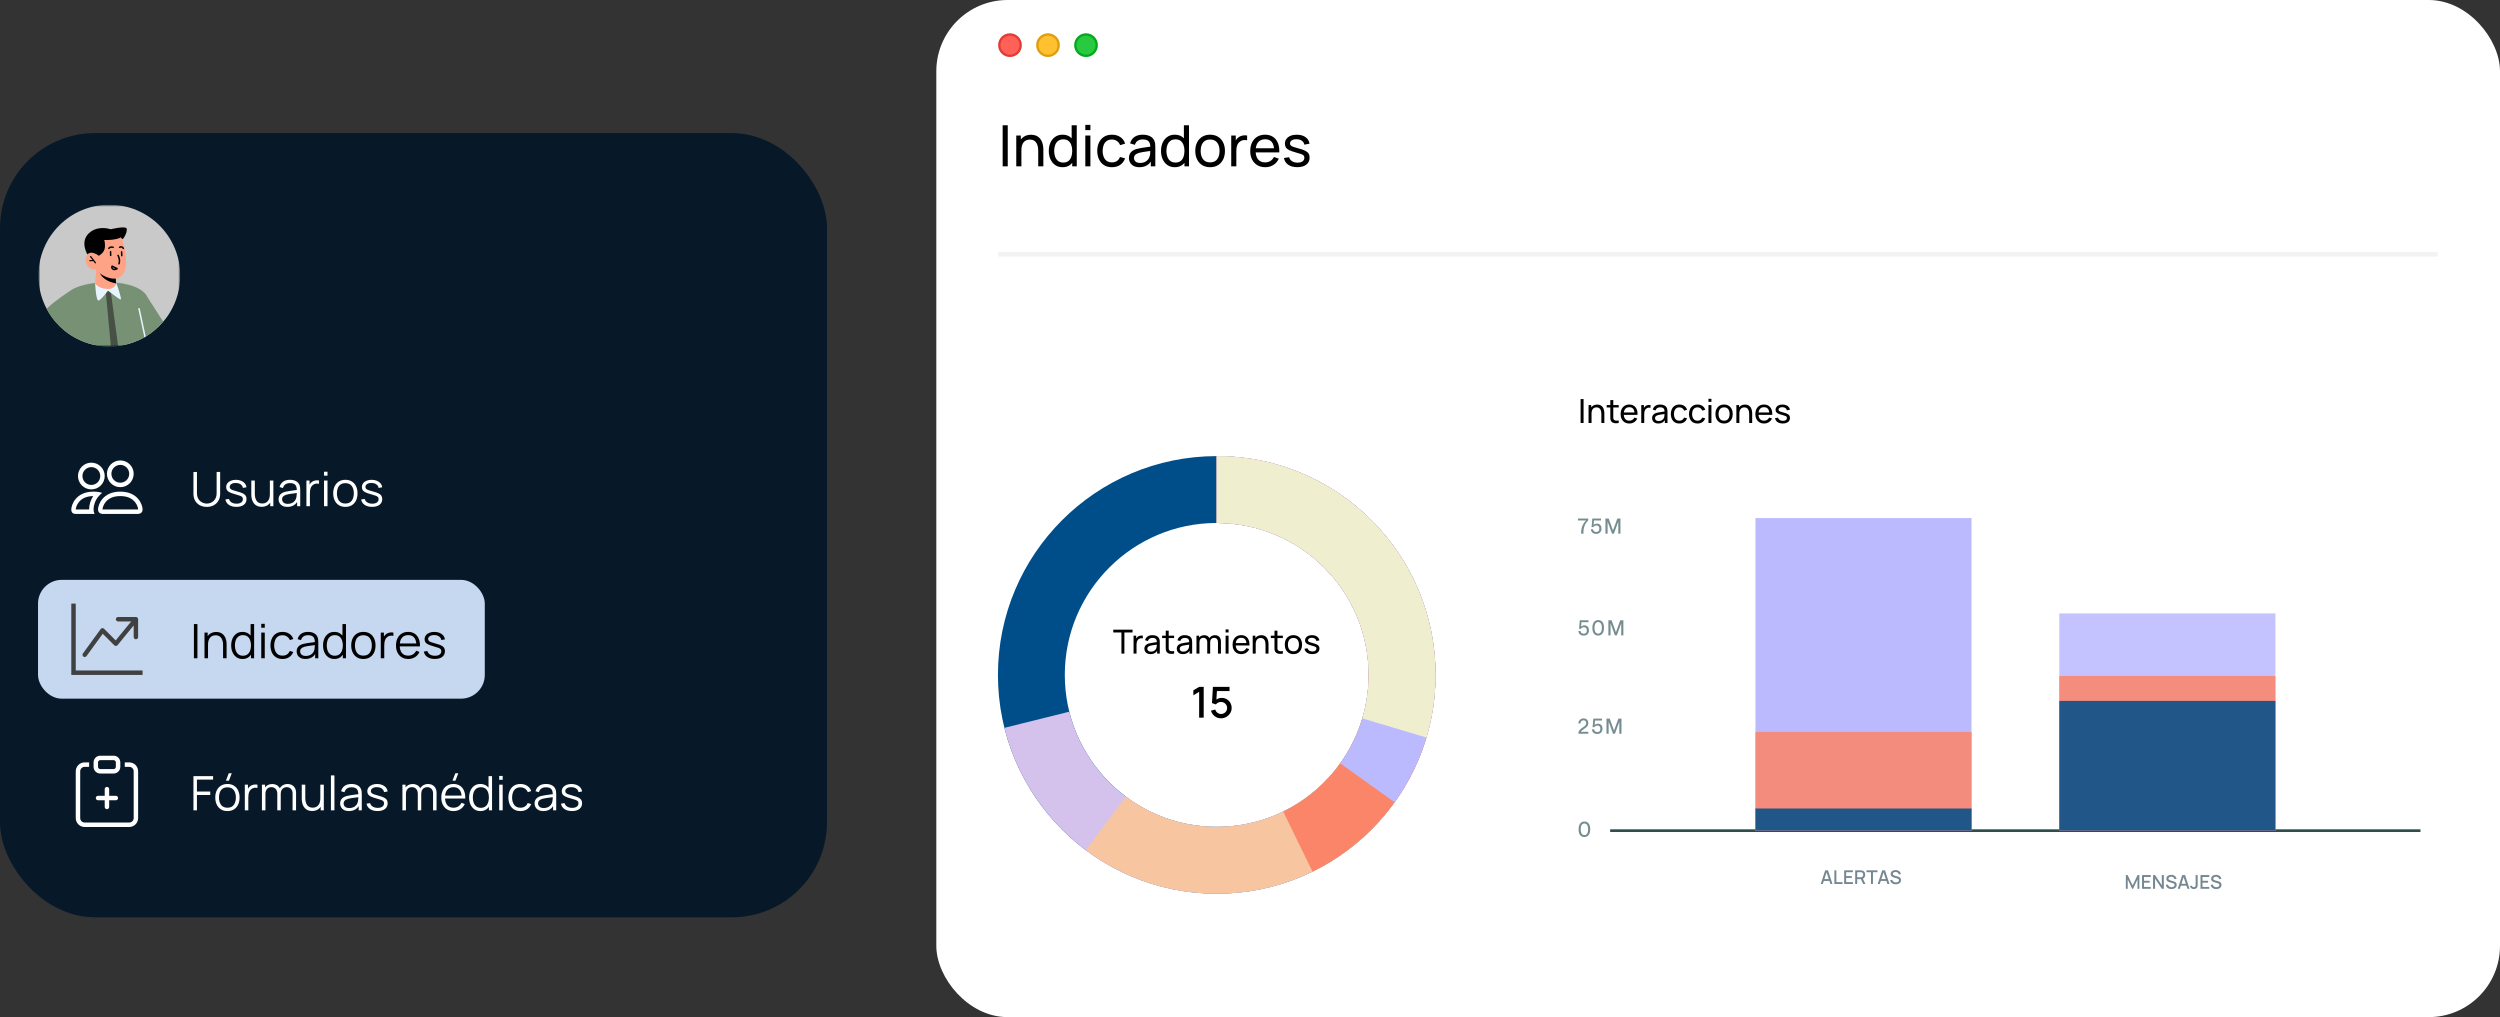
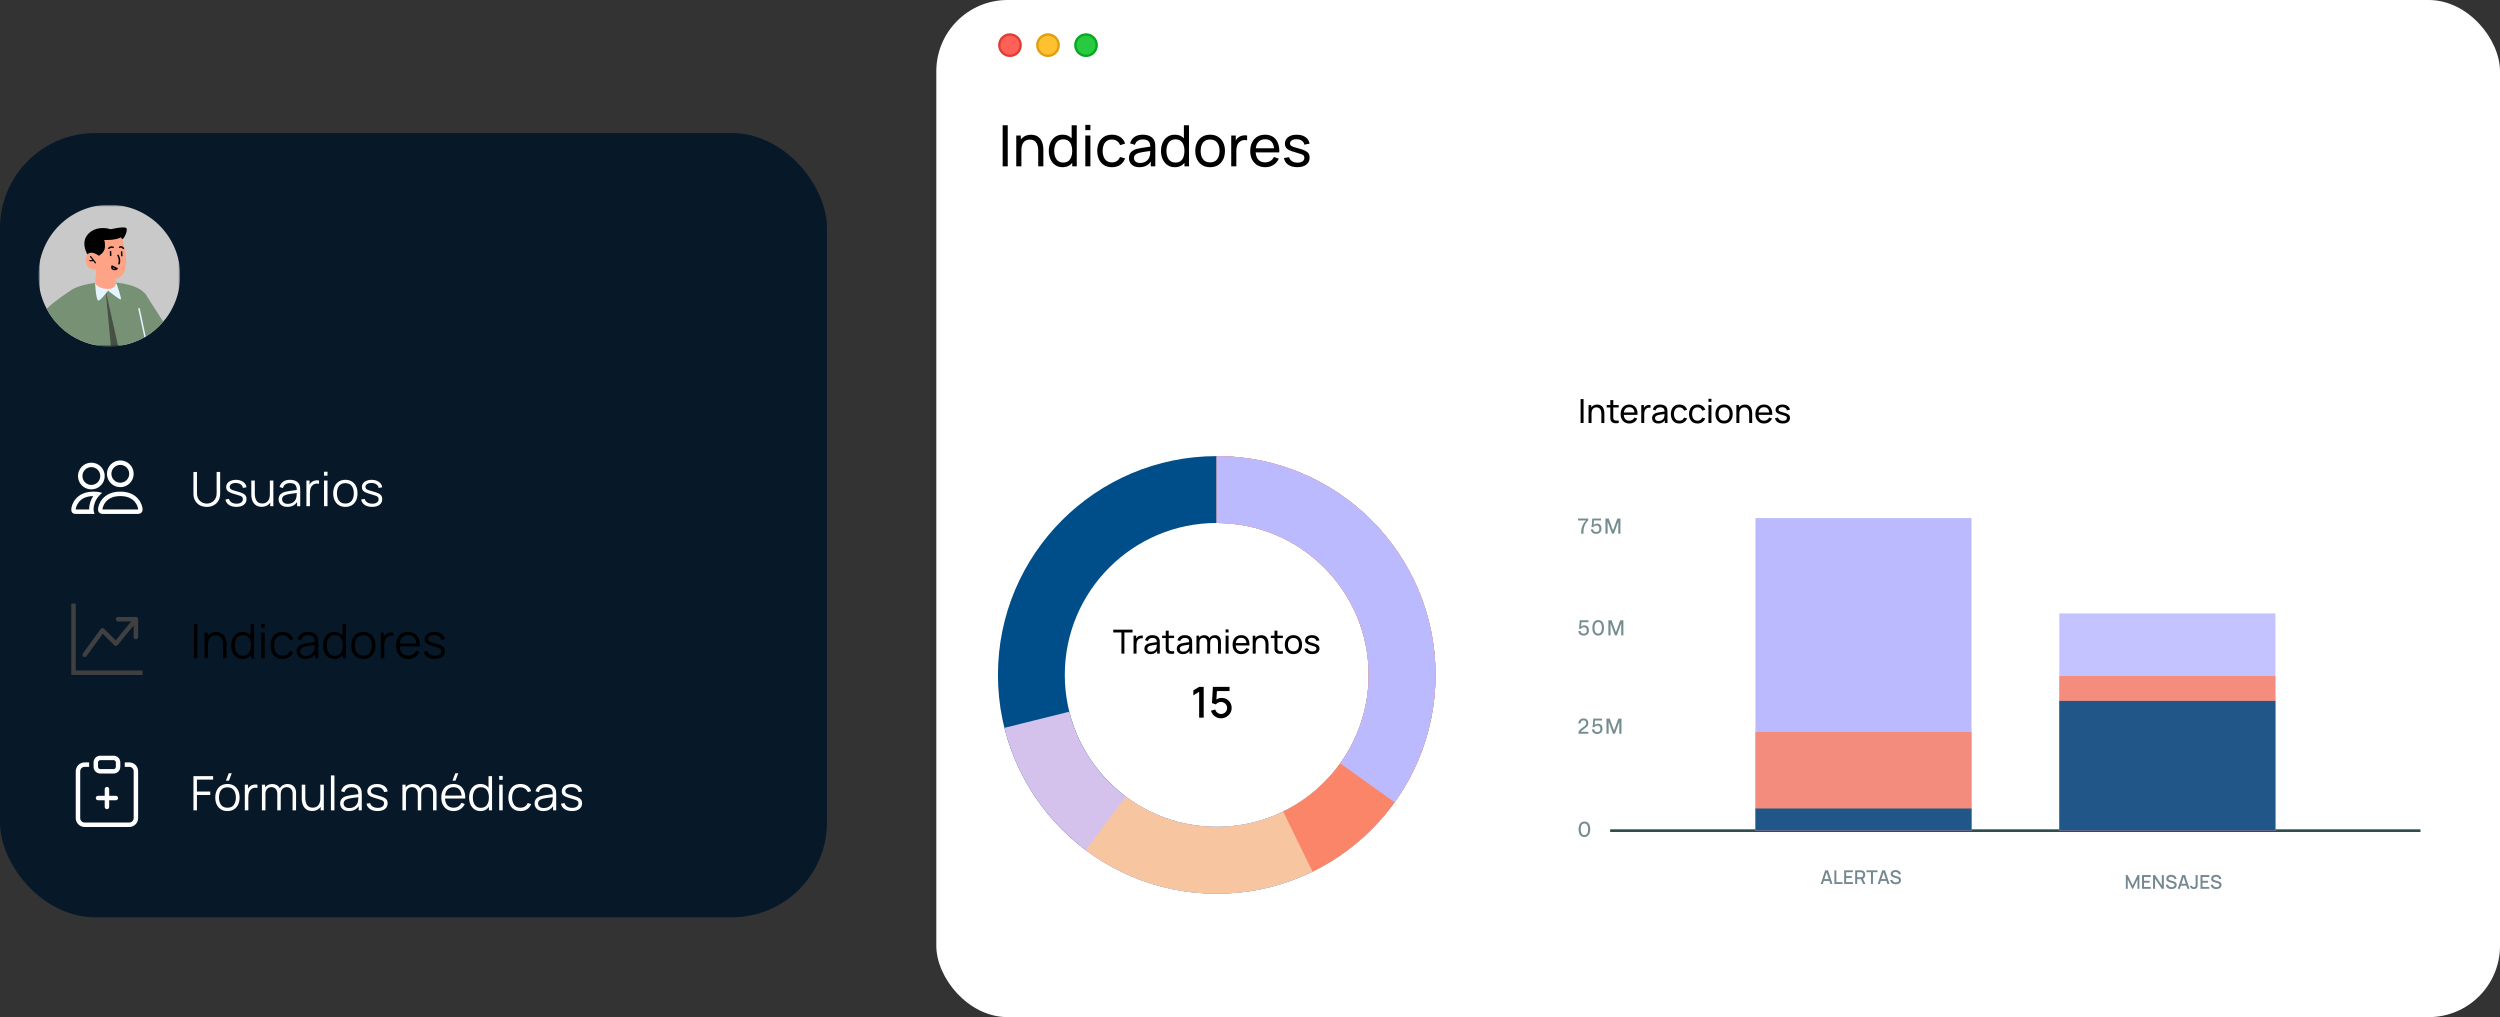
<svg xmlns="http://www.w3.org/2000/svg" width="526" height="214" viewBox="0 0 526 214" fill="none">
  <rect x="0" y="0" width="526" height="214" fill="#333333" stroke="none" />
  <rect y="28" width="174" height="165" rx="20" fill="#071929" />
  <g clip-path="url(#clip0_1526_3001)">
    <mask id="mask0_1526_3001" style="mask-type:luminance" maskUnits="userSpaceOnUse" x="8" y="43" width="30" height="30">
      <path d="M38 43H8V73H38V43Z" fill="white" />
    </mask>
    <g mask="url(#mask0_1526_3001)">
      <mask id="mask1_1526_3001" style="mask-type:luminance" maskUnits="userSpaceOnUse" x="8" y="43" width="30" height="30">
        <path d="M38 43H8V73H38V43Z" fill="white" />
      </mask>
      <g mask="url(#mask1_1526_3001)">
        <path d="M37.923 57.991C37.923 60.839 37.123 63.501 35.74 65.767C35.5 66.16 35.241 66.538 34.969 66.906C34.767 67.175 34.559 67.434 34.339 67.687C33.766 68.359 33.132 68.977 32.451 69.54C32.227 69.722 31.996 69.901 31.759 70.071C31.631 70.167 31.5 70.26 31.366 70.349C31.136 70.503 30.902 70.653 30.662 70.794C30.617 70.826 30.569 70.852 30.521 70.88C30.473 70.909 30.422 70.938 30.371 70.967C29.897 71.239 29.401 71.482 28.895 71.7C27.83 72.16 26.697 72.497 25.52 72.695C25.388 72.72 25.26 72.74 25.129 72.759C24.796 72.807 24.46 72.842 24.121 72.868C24.086 72.871 24.051 72.874 24.015 72.874C23.782 72.89 23.542 72.9 23.302 72.903C23.203 72.909 23.104 72.909 23.004 72.909C21.801 72.909 20.627 72.766 19.507 72.497C18.595 72.279 17.718 71.975 16.88 71.591C16.214 71.297 15.574 70.948 14.963 70.558C14.736 70.413 14.511 70.26 14.291 70.1C14.031 69.914 13.779 69.719 13.532 69.511C12.889 68.986 12.291 68.403 11.743 67.773C11.622 67.633 11.504 67.492 11.388 67.347C11.264 67.194 11.142 67.037 11.024 66.877C10.972 66.81 10.924 66.746 10.876 66.679C10.483 66.132 10.127 65.555 9.811 64.954C9.683 64.717 9.564 64.474 9.452 64.231C8.572 62.33 8.086 60.215 8.086 57.991C8.086 49.751 14.764 43.072 23.004 43.072C31.244 43.072 37.923 49.751 37.923 57.991Z" fill="#C9C9C9" />
        <path d="M31.76 70.071C31.632 70.167 31.5 70.26 31.366 70.349C31.091 70.535 30.809 70.714 30.521 70.88C28.896 71.831 27.075 72.481 25.129 72.759C25.037 72.772 24.944 72.785 24.847 72.794C24.352 72.859 23.846 72.893 23.331 72.903H23.302C23.203 72.909 23.104 72.909 23.005 72.909C21.801 72.909 20.627 72.766 19.507 72.497C17.872 72.103 16.339 71.441 14.963 70.558C14.464 70.241 13.987 69.892 13.533 69.511C12.889 68.986 12.291 68.404 11.744 67.773C11.622 67.633 11.504 67.492 11.389 67.348C11.2 64.791 13.606 62.327 14.035 61.825C15.414 60.193 19.293 59.284 23.101 59.393C23.101 59.393 28.287 59.374 30.447 61.681C31.398 62.695 31.715 66.311 31.76 70.071Z" fill="#779175" />
        <path d="M14.486 61.386L14.291 70.101C14.032 69.915 13.779 69.72 13.533 69.512C12.889 68.987 12.291 68.405 11.744 67.774C11.622 67.634 11.504 67.493 11.389 67.349C11.264 67.195 11.142 67.038 11.024 66.878C10.973 66.811 10.925 66.747 10.877 66.68C10.483 66.133 10.128 65.557 9.811 64.955C11.716 63.128 14.486 61.386 14.486 61.386Z" fill="#779175" />
        <path d="M34.339 67.686C33.766 68.359 33.132 68.976 32.45 69.54C32.227 69.722 31.996 69.901 31.759 70.071C31.631 70.166 31.5 70.26 31.366 70.349C31.305 70.391 31.241 70.432 31.18 70.471C31.103 70.522 31.026 70.573 30.95 70.618C30.808 70.711 30.665 70.797 30.521 70.88C29.999 71.187 29.455 71.46 28.895 71.7L27.043 70.173L30.575 61.824L34.339 67.686Z" fill="#779175" />
        <path d="M20.257 56.693L20.014 59.687C20.014 59.687 20.218 60.594 22.176 60.914C23.635 61.153 24.431 60.273 24.431 60.273L24.407 59.627L24.34 57.946L20.843 56.874L20.257 56.693Z" fill="#FFA387" />
-         <path d="M20.843 56.874C20.844 56.967 20.87 57.078 20.915 57.207C21.532 58.952 23.564 59.482 24.406 59.627L24.339 57.946L20.843 56.874Z" fill="black" />
        <path d="M25.714 50.325C25.714 50.325 27.14 54.694 26.252 56.985C25.365 59.276 23.255 58.698 22.015 58.118C20.776 57.539 20.256 56.694 20.256 56.694C20.256 56.694 19.018 56.985 18.324 55.792C17.63 54.599 18.247 53.366 18.96 53.139C19.673 52.912 20.44 53.485 20.44 53.485L19.919 52.206C19.919 52.206 23.203 46.275 25.714 50.325Z" fill="#FFA387" />
        <path d="M25.019 55.66C24.998 55.66 24.977 55.655 24.956 55.646C24.875 55.612 24.837 55.518 24.872 55.437C25.184 54.704 24.7 53.82 24.695 53.811C24.653 53.734 24.68 53.636 24.757 53.593C24.834 53.551 24.932 53.578 24.975 53.655C24.998 53.697 25.541 54.684 25.166 55.562C25.14 55.623 25.081 55.66 25.019 55.66Z" fill="black" />
        <path d="M20.072 55.426C20.034 55.426 19.996 55.409 19.971 55.376L18.958 54.052C18.915 53.997 18.926 53.917 18.981 53.874C19.037 53.831 19.117 53.841 19.16 53.898L20.173 55.221C20.216 55.277 20.206 55.357 20.15 55.4C20.127 55.417 20.099 55.426 20.072 55.426Z" fill="black" />
        <path d="M18.901 54.978C18.834 54.978 18.777 54.925 18.774 54.856C18.771 54.786 18.825 54.727 18.895 54.723L19.695 54.686C19.764 54.683 19.825 54.736 19.828 54.807C19.831 54.877 19.777 54.937 19.707 54.94L18.907 54.978C18.905 54.978 18.903 54.978 18.901 54.978Z" fill="black" />
        <path d="M23.283 53.9C23.196 53.9 23.125 53.831 23.123 53.744L23.104 52.953C23.102 52.865 23.172 52.791 23.26 52.789C23.356 52.79 23.422 52.857 23.424 52.945L23.443 53.736C23.445 53.824 23.375 53.898 23.287 53.9C23.285 53.9 23.284 53.9 23.283 53.9Z" fill="black" />
        <path d="M25.619 53.954C25.534 53.954 25.463 53.887 25.459 53.801L25.425 53.01C25.421 52.922 25.49 52.847 25.578 52.844C25.666 52.834 25.741 52.908 25.745 52.996L25.779 53.787C25.783 53.875 25.714 53.95 25.626 53.954C25.624 53.954 25.621 53.954 25.619 53.954Z" fill="black" />
        <path d="M22.897 52.417C22.865 52.417 22.834 52.407 22.806 52.388C22.733 52.338 22.715 52.238 22.765 52.166C23.132 51.637 23.828 51.879 23.858 51.889C23.941 51.919 23.984 52.01 23.954 52.093C23.925 52.176 23.833 52.22 23.75 52.191C23.73 52.184 23.254 52.022 23.029 52.348C22.997 52.392 22.948 52.417 22.897 52.417Z" fill="black" />
        <path d="M25.949 52.413C25.895 52.413 25.843 52.385 25.813 52.336C25.777 52.279 25.653 52.126 25.505 52.096C25.425 52.079 25.343 52.101 25.256 52.163C25.184 52.213 25.084 52.197 25.033 52.124C24.982 52.052 25 51.952 25.072 51.901C25.231 51.789 25.404 51.748 25.571 51.782C25.881 51.847 26.065 52.136 26.086 52.169C26.131 52.244 26.108 52.343 26.032 52.389C26.007 52.405 25.978 52.413 25.949 52.413Z" fill="black" />
        <path d="M25.714 50.326L25.444 49.931C25.444 49.931 25.113 50.159 24.374 50.314C23.24 50.56 21.909 50.491 21.909 50.491C21.909 50.491 22.132 50.816 22.081 51.984C22.029 53.157 20.813 53.81 20.813 53.81C20.386 53.509 20.025 53.338 19.722 53.247C19.591 53.21 19.474 53.186 19.366 53.173C18.664 53.104 18.403 53.538 18.403 53.538C18.403 53.538 16.788 50.964 18.656 49.115C19.966 47.825 21.72 47.907 22.649 48.074C22.965 48.131 23.184 48.197 23.264 48.222C23.286 48.228 23.297 48.232 23.297 48.232C23.297 48.232 26.093 47.569 26.558 47.983C27.024 48.394 26.049 50.343 25.714 50.326Z" fill="black" />
        <path d="M23.697 56.236C23.696 56.276 23.7 56.317 23.715 56.355C23.74 56.415 23.79 56.46 23.87 56.493C24.013 56.551 24.151 56.545 24.262 56.517L23.697 56.236ZM24.096 56.858C23.987 56.858 23.87 56.838 23.749 56.789C23.588 56.723 23.473 56.613 23.417 56.471C23.318 56.222 23.429 55.965 23.442 55.936C23.46 55.897 23.493 55.867 23.534 55.852C23.574 55.838 23.62 55.84 23.659 55.859L24.703 56.378C24.753 56.403 24.786 56.452 24.791 56.507C24.796 56.562 24.773 56.616 24.728 56.649C24.714 56.66 24.448 56.858 24.096 56.858Z" fill="black" />
-         <path d="M24.847 72.794C24.351 72.858 23.846 72.893 23.331 72.903L22.22 61.06L23.311 61.345L24.847 72.794Z" fill="#475045" />
+         <path d="M24.847 72.794C24.351 72.858 23.846 72.893 23.331 72.903L22.22 61.06L24.847 72.794Z" fill="#475045" />
        <path d="M24.478 59.532C24.478 59.532 25.749 63.066 25.378 63.014C25.007 62.961 22.723 61.143 22.723 61.143C22.723 61.143 21.227 63.2 20.706 63.239C20.184 63.276 20.014 59.557 20.014 59.557C20.014 59.557 20.409 60.609 22.356 60.787C24.303 60.965 24.478 59.532 24.478 59.532Z" fill="#E6F4FF" />
        <path d="M30.662 70.794C30.617 70.827 30.569 70.852 30.521 70.881C30.473 70.909 30.422 70.939 30.371 70.967L29.094 64.987C29.078 64.9 29.133 64.817 29.219 64.798C29.305 64.779 29.389 64.833 29.407 64.919L30.662 70.794Z" fill="#E6F4FF" />
      </g>
    </g>
  </g>
  <path d="M29.062 108.125C29.062 108.125 30 108.125 30 107.188C30 106.25 29.062 103.438 25.312 103.438C21.562 103.438 20.625 106.25 20.625 107.188C20.625 108.125 21.562 108.125 21.562 108.125H29.062ZM21.583 107.188L21.562 107.184C21.563 106.936 21.719 106.218 22.275 105.571C22.793 104.965 23.702 104.375 25.312 104.375C26.922 104.375 27.832 104.966 28.35 105.571C28.906 106.218 29.061 106.937 29.062 107.184L29.055 107.186L29.042 107.188H21.583ZM25.312 101.562C25.81 101.562 26.287 101.365 26.638 101.013C26.99 100.662 27.188 100.185 27.188 99.688C27.188 99.19 26.99 98.713 26.638 98.362C26.287 98.01 25.81 97.812 25.312 97.812C24.815 97.812 24.338 98.01 23.987 98.362C23.635 98.713 23.438 99.19 23.438 99.688C23.438 100.185 23.635 100.662 23.987 101.013C24.338 101.365 24.815 101.562 25.312 101.562ZM28.125 99.688C28.125 100.057 28.052 100.423 27.911 100.764C27.77 101.105 27.562 101.415 27.301 101.676C27.04 101.937 26.73 102.145 26.389 102.286C26.048 102.427 25.682 102.5 25.312 102.5C24.943 102.5 24.577 102.427 24.236 102.286C23.895 102.145 23.585 101.937 23.324 101.676C23.063 101.415 22.855 101.105 22.714 100.764C22.573 100.423 22.5 100.057 22.5 99.688C22.5 98.942 22.796 98.226 23.324 97.699C23.851 97.171 24.567 96.875 25.312 96.875C26.058 96.875 26.774 97.171 27.301 97.699C27.829 98.226 28.125 98.942 28.125 99.688ZM21.503 103.7C21.127 103.583 20.741 103.505 20.349 103.468C20.129 103.447 19.909 103.437 19.688 103.438C15.938 103.438 15 106.25 15 107.188C15 107.813 15.312 108.125 15.938 108.125H19.89C19.751 107.832 19.682 107.511 19.688 107.188C19.688 106.241 20.041 105.273 20.709 104.465C20.937 104.189 21.203 103.932 21.503 103.7ZM19.613 104.375C19.058 105.209 18.758 106.186 18.75 107.188H15.938C15.938 106.944 16.091 106.222 16.65 105.571C17.161 104.975 18.049 104.394 19.613 104.376V104.375ZM16.406 100.156C16.406 99.41 16.703 98.695 17.23 98.168C17.758 97.64 18.473 97.344 19.219 97.344C19.965 97.344 20.68 97.64 21.207 98.168C21.735 98.695 22.031 99.41 22.031 100.156C22.031 100.902 21.735 101.618 21.207 102.145C20.68 102.672 19.965 102.969 19.219 102.969C18.473 102.969 17.758 102.672 17.23 102.145C16.703 101.618 16.406 100.902 16.406 100.156ZM19.219 98.281C18.721 98.281 18.245 98.479 17.893 98.83C17.541 99.182 17.344 99.659 17.344 100.156C17.344 100.654 17.541 101.13 17.893 101.482C18.245 101.834 18.721 102.031 19.219 102.031C19.716 102.031 20.193 101.834 20.545 101.482C20.896 101.13 21.094 100.654 21.094 100.156C21.094 99.659 20.896 99.182 20.545 98.83C20.193 98.479 19.716 98.281 19.219 98.281Z" fill="white" />
  <path d="M43.51 106.65C42.96 106.65 42.473 106.537 42.05 106.31C41.63 106.083 41.3 105.763 41.06 105.35C40.82 104.937 40.7 104.453 40.7 103.9V99.305L41.44 99.3V103.805C41.44 104.178 41.503 104.502 41.63 104.775C41.757 105.045 41.922 105.268 42.125 105.445C42.332 105.618 42.557 105.747 42.8 105.83C43.043 105.913 43.28 105.955 43.51 105.955C43.743 105.955 43.982 105.913 44.225 105.83C44.468 105.747 44.692 105.618 44.895 105.445C45.098 105.268 45.263 105.045 45.39 104.775C45.517 104.502 45.58 104.178 45.58 103.805V99.3H46.32V103.9C46.32 104.453 46.2 104.937 45.96 105.35C45.72 105.76 45.388 106.08 44.965 106.31C44.545 106.537 44.06 106.65 43.51 106.65ZM49.736 106.645C49.103 106.645 48.581 106.508 48.172 106.235C47.765 105.962 47.515 105.582 47.422 105.095L48.172 104.97C48.252 105.277 48.433 105.522 48.717 105.705C49.003 105.885 49.356 105.975 49.776 105.975C50.187 105.975 50.51 105.89 50.746 105.72C50.983 105.547 51.102 105.312 51.102 105.015C51.102 104.848 51.063 104.713 50.986 104.61C50.913 104.503 50.761 104.405 50.532 104.315C50.301 104.225 49.958 104.118 49.502 103.995C49.011 103.862 48.628 103.728 48.352 103.595C48.075 103.462 47.878 103.308 47.761 103.135C47.645 102.958 47.587 102.743 47.587 102.49C47.587 102.183 47.673 101.915 47.846 101.685C48.02 101.452 48.26 101.272 48.566 101.145C48.873 101.015 49.23 100.95 49.636 100.95C50.043 100.95 50.407 101.017 50.727 101.15C51.05 101.28 51.31 101.463 51.507 101.7C51.703 101.937 51.82 102.212 51.856 102.525L51.106 102.66C51.056 102.343 50.898 102.093 50.632 101.91C50.368 101.723 50.033 101.627 49.627 101.62C49.243 101.61 48.931 101.683 48.691 101.84C48.452 101.993 48.331 102.198 48.331 102.455C48.331 102.598 48.375 102.722 48.462 102.825C48.548 102.925 48.705 103.02 48.931 103.11C49.161 103.2 49.488 103.298 49.911 103.405C50.408 103.532 50.798 103.665 51.081 103.805C51.365 103.945 51.566 104.11 51.687 104.3C51.806 104.49 51.867 104.725 51.867 105.005C51.867 105.515 51.676 105.917 51.297 106.21C50.92 106.5 50.4 106.645 49.736 106.645ZM55.04 106.635C54.717 106.635 54.434 106.585 54.19 106.485C53.95 106.385 53.745 106.25 53.575 106.08C53.409 105.91 53.274 105.717 53.17 105.5C53.067 105.28 52.992 105.048 52.945 104.805C52.899 104.558 52.875 104.313 52.875 104.07V101.1H53.615V103.855C53.615 104.152 53.644 104.427 53.7 104.68C53.757 104.933 53.847 105.155 53.97 105.345C54.097 105.532 54.259 105.677 54.455 105.78C54.655 105.883 54.897 105.935 55.18 105.935C55.44 105.935 55.669 105.89 55.865 105.8C56.065 105.71 56.232 105.582 56.365 105.415C56.502 105.245 56.605 105.04 56.675 104.8C56.745 104.557 56.78 104.283 56.78 103.98L57.3 104.095C57.3 104.648 57.204 105.113 57.01 105.49C56.817 105.867 56.55 106.152 56.21 106.345C55.87 106.538 55.48 106.635 55.04 106.635ZM56.855 106.5V105.17H56.78V101.1H57.515V106.5H56.855ZM60.458 106.65C60.051 106.65 59.71 106.577 59.433 106.43C59.16 106.283 58.955 106.088 58.818 105.845C58.681 105.602 58.613 105.337 58.613 105.05C58.613 104.757 58.671 104.507 58.788 104.3C58.908 104.09 59.07 103.918 59.273 103.785C59.48 103.652 59.718 103.55 59.988 103.48C60.261 103.413 60.563 103.355 60.893 103.305C61.226 103.252 61.551 103.207 61.868 103.17C62.188 103.13 62.468 103.092 62.708 103.055L62.448 103.215C62.458 102.682 62.355 102.287 62.138 102.03C61.921 101.773 61.545 101.645 61.008 101.645C60.638 101.645 60.325 101.728 60.068 101.895C59.815 102.062 59.636 102.325 59.533 102.685L58.818 102.475C58.941 101.992 59.19 101.617 59.563 101.35C59.936 101.083 60.421 100.95 61.018 100.95C61.511 100.95 61.93 101.043 62.273 101.23C62.62 101.413 62.865 101.68 63.008 102.03C63.075 102.187 63.118 102.362 63.138 102.555C63.158 102.748 63.168 102.945 63.168 103.145V106.5H62.513V105.145L62.703 105.225C62.52 105.688 62.235 106.042 61.848 106.285C61.461 106.528 60.998 106.65 60.458 106.65ZM60.543 106.015C60.886 106.015 61.186 105.953 61.443 105.83C61.7 105.707 61.906 105.538 62.063 105.325C62.22 105.108 62.321 104.865 62.368 104.595C62.408 104.422 62.43 104.232 62.433 104.025C62.436 103.815 62.438 103.658 62.438 103.555L62.718 103.7C62.468 103.733 62.196 103.767 61.903 103.8C61.613 103.833 61.326 103.872 61.043 103.915C60.763 103.958 60.51 104.01 60.283 104.07C60.13 104.113 59.981 104.175 59.838 104.255C59.695 104.332 59.576 104.435 59.483 104.565C59.393 104.695 59.348 104.857 59.348 105.05C59.348 105.207 59.386 105.358 59.463 105.505C59.543 105.652 59.67 105.773 59.843 105.87C60.02 105.967 60.253 106.015 60.543 106.015ZM64.469 106.5V101.1H65.129V102.4L64.999 102.23C65.059 102.07 65.138 101.923 65.234 101.79C65.331 101.653 65.436 101.542 65.549 101.455C65.689 101.332 65.853 101.238 66.04 101.175C66.226 101.108 66.415 101.07 66.605 101.06C66.794 101.047 66.968 101.06 67.124 101.1V101.79C66.928 101.74 66.713 101.728 66.48 101.755C66.246 101.782 66.031 101.875 65.835 102.035C65.654 102.175 65.519 102.343 65.43 102.54C65.34 102.733 65.279 102.94 65.249 103.16C65.219 103.377 65.204 103.592 65.204 103.805V106.5H64.469ZM68.173 100.075V99.25H68.908V100.075H68.173ZM68.173 106.5V101.1H68.908V106.5H68.173ZM72.662 106.65C72.125 106.65 71.667 106.528 71.287 106.285C70.907 106.042 70.615 105.705 70.412 105.275C70.209 104.845 70.107 104.352 70.107 103.795C70.107 103.228 70.21 102.732 70.417 102.305C70.624 101.878 70.917 101.547 71.297 101.31C71.68 101.07 72.135 100.95 72.662 100.95C73.202 100.95 73.662 101.072 74.042 101.315C74.425 101.555 74.717 101.89 74.917 102.32C75.12 102.747 75.222 103.238 75.222 103.795C75.222 104.362 75.12 104.86 74.917 105.29C74.714 105.717 74.42 106.05 74.037 106.29C73.654 106.53 73.195 106.65 72.662 106.65ZM72.662 105.945C73.262 105.945 73.709 105.747 74.002 105.35C74.295 104.95 74.442 104.432 74.442 103.795C74.442 103.142 74.294 102.622 73.997 102.235C73.704 101.848 73.259 101.655 72.662 101.655C72.259 101.655 71.925 101.747 71.662 101.93C71.402 102.11 71.207 102.362 71.077 102.685C70.95 103.005 70.887 103.375 70.887 103.795C70.887 104.445 71.037 104.967 71.337 105.36C71.637 105.75 72.079 105.945 72.662 105.945ZM78.291 106.645C77.658 106.645 77.136 106.508 76.726 106.235C76.32 105.962 76.07 105.582 75.976 105.095L76.726 104.97C76.806 105.277 76.988 105.522 77.271 105.705C77.558 105.885 77.911 105.975 78.331 105.975C78.741 105.975 79.064 105.89 79.301 105.72C79.538 105.547 79.656 105.312 79.656 105.015C79.656 104.848 79.618 104.713 79.541 104.61C79.468 104.503 79.316 104.405 79.086 104.315C78.856 104.225 78.513 104.118 78.056 103.995C77.566 103.862 77.183 103.728 76.906 103.595C76.629 103.462 76.433 103.308 76.316 103.135C76.2 102.958 76.141 102.743 76.141 102.49C76.141 102.183 76.228 101.915 76.401 101.685C76.575 101.452 76.814 101.272 77.121 101.145C77.428 101.015 77.784 100.95 78.191 100.95C78.598 100.95 78.961 101.017 79.281 101.15C79.605 101.28 79.865 101.463 80.061 101.7C80.258 101.937 80.374 102.212 80.411 102.525L79.661 102.66C79.611 102.343 79.453 102.093 79.186 101.91C78.923 101.723 78.588 101.627 78.181 101.62C77.798 101.61 77.486 101.683 77.246 101.84C77.006 101.993 76.886 102.198 76.886 102.455C76.886 102.598 76.93 102.722 77.016 102.825C77.103 102.925 77.26 103.02 77.486 103.11C77.716 103.2 78.043 103.298 78.466 103.405C78.963 103.532 79.353 103.665 79.636 103.805C79.919 103.945 80.121 104.11 80.241 104.3C80.361 104.49 80.421 104.725 80.421 105.005C80.421 105.515 80.231 105.917 79.851 106.21C79.475 106.5 78.954 106.645 78.291 106.645Z" fill="white" />
-   <rect x="8" y="122" width="94" height="25" rx="5" fill="#C5D8F0" />
  <g clip-path="url(#clip1_1526_3001)">
    <path fill-rule="evenodd" clip-rule="evenodd" d="M15 127H15.938V141.062H30V142H15V127ZM24.375 130.281C24.375 130.157 24.424 130.038 24.512 129.95C24.6 129.862 24.719 129.812 24.844 129.812H28.594C28.718 129.812 28.837 129.862 28.925 129.95C29.013 130.038 29.062 130.157 29.062 130.281V134.031C29.062 134.156 29.013 134.275 28.925 134.363C28.837 134.451 28.718 134.5 28.594 134.5C28.469 134.5 28.35 134.451 28.262 134.363C28.174 134.275 28.125 134.156 28.125 134.031V131.594L24.738 135.735C24.696 135.785 24.645 135.827 24.586 135.856C24.528 135.886 24.464 135.903 24.399 135.906C24.333 135.909 24.268 135.899 24.207 135.875C24.146 135.852 24.09 135.816 24.044 135.769L21.619 133.344L18.191 138.057C18.116 138.152 18.007 138.215 17.887 138.231C17.767 138.248 17.645 138.217 17.547 138.146C17.449 138.075 17.382 137.968 17.361 137.849C17.34 137.729 17.366 137.606 17.434 137.506L21.184 132.349C21.224 132.295 21.275 132.249 21.334 132.216C21.393 132.183 21.459 132.163 21.526 132.157C21.594 132.152 21.662 132.161 21.725 132.185C21.789 132.208 21.846 132.245 21.894 132.293L24.34 134.74L27.605 130.75H24.844C24.719 130.75 24.6 130.701 24.512 130.613C24.424 130.525 24.375 130.406 24.375 130.281Z" fill="#404040" />
  </g>
  <path d="M40.8 138.5V131.3H41.535V138.5H40.8ZM46.934 138.5V135.745C46.934 135.445 46.906 135.17 46.849 134.92C46.792 134.667 46.701 134.447 46.574 134.26C46.451 134.07 46.289 133.923 46.089 133.82C45.892 133.717 45.652 133.665 45.369 133.665C45.109 133.665 44.879 133.71 44.679 133.8C44.482 133.89 44.316 134.02 44.179 134.19C44.046 134.357 43.944 134.56 43.874 134.8C43.804 135.04 43.769 135.313 43.769 135.62L43.249 135.505C43.249 134.952 43.346 134.487 43.539 134.11C43.732 133.733 43.999 133.448 44.339 133.255C44.679 133.062 45.069 132.965 45.509 132.965C45.832 132.965 46.114 133.015 46.354 133.115C46.597 133.215 46.802 133.35 46.969 133.52C47.139 133.69 47.276 133.885 47.379 134.105C47.482 134.322 47.557 134.553 47.604 134.8C47.651 135.043 47.674 135.287 47.674 135.53V138.5H46.934ZM43.029 138.5V133.1H43.694V134.43H43.769V138.5H43.029ZM51.037 138.65C50.534 138.65 50.104 138.525 49.747 138.275C49.391 138.022 49.117 137.68 48.927 137.25C48.737 136.82 48.642 136.335 48.642 135.795C48.642 135.258 48.736 134.775 48.922 134.345C49.112 133.915 49.384 133.575 49.737 133.325C50.09 133.075 50.514 132.95 51.007 132.95C51.514 132.95 51.941 133.073 52.287 133.32C52.634 133.567 52.895 133.905 53.072 134.335C53.252 134.762 53.342 135.248 53.342 135.795C53.342 136.332 53.254 136.817 53.077 137.25C52.901 137.68 52.641 138.022 52.297 138.275C51.954 138.525 51.534 138.65 51.037 138.65ZM51.112 137.965C51.495 137.965 51.812 137.872 52.062 137.685C52.312 137.498 52.499 137.242 52.622 136.915C52.745 136.585 52.807 136.212 52.807 135.795C52.807 135.372 52.745 134.998 52.622 134.675C52.499 134.348 52.312 134.093 52.062 133.91C51.816 133.727 51.504 133.635 51.127 133.635C50.74 133.635 50.42 133.73 50.167 133.92C49.914 134.11 49.725 134.368 49.602 134.695C49.482 135.022 49.422 135.388 49.422 135.795C49.422 136.205 49.484 136.575 49.607 136.905C49.734 137.232 49.922 137.49 50.172 137.68C50.422 137.87 50.736 137.965 51.112 137.965ZM52.807 138.5V134.435H52.727V131.3H53.467V138.5H52.807ZM54.97 132.075V131.25H55.705V132.075H54.97ZM54.97 138.5V133.1H55.705V138.5H54.97ZM59.444 138.65C58.901 138.65 58.441 138.528 58.064 138.285C57.687 138.042 57.401 137.707 57.204 137.28C57.011 136.85 56.911 136.357 56.904 135.8C56.911 135.233 57.014 134.737 57.214 134.31C57.414 133.88 57.702 133.547 58.079 133.31C58.456 133.07 58.912 132.95 59.449 132.95C59.996 132.95 60.471 133.083 60.874 133.35C61.281 133.617 61.559 133.982 61.709 134.445L60.989 134.675C60.862 134.352 60.661 134.102 60.384 133.925C60.111 133.745 59.797 133.655 59.444 133.655C59.047 133.655 58.719 133.747 58.459 133.93C58.199 134.11 58.006 134.362 57.879 134.685C57.752 135.008 57.687 135.38 57.684 135.8C57.691 136.447 57.841 136.967 58.134 137.36C58.427 137.75 58.864 137.945 59.444 137.945C59.811 137.945 60.122 137.862 60.379 137.695C60.639 137.525 60.836 137.278 60.969 136.955L61.709 137.175C61.509 137.655 61.216 138.022 60.829 138.275C60.442 138.525 59.981 138.65 59.444 138.65ZM64.257 138.65C63.85 138.65 63.508 138.577 63.232 138.43C62.958 138.283 62.753 138.088 62.617 137.845C62.48 137.602 62.412 137.337 62.412 137.05C62.412 136.757 62.47 136.507 62.587 136.3C62.707 136.09 62.868 135.918 63.072 135.785C63.278 135.652 63.517 135.55 63.787 135.48C64.06 135.413 64.362 135.355 64.692 135.305C65.025 135.252 65.35 135.207 65.667 135.17C65.987 135.13 66.267 135.092 66.507 135.055L66.247 135.215C66.257 134.682 66.153 134.287 65.937 134.03C65.72 133.773 65.343 133.645 64.807 133.645C64.437 133.645 64.123 133.728 63.867 133.895C63.613 134.062 63.435 134.325 63.332 134.685L62.617 134.475C62.74 133.992 62.988 133.617 63.362 133.35C63.735 133.083 64.22 132.95 64.817 132.95C65.31 132.95 65.728 133.043 66.072 133.23C66.418 133.413 66.663 133.68 66.807 134.03C66.873 134.187 66.917 134.362 66.937 134.555C66.957 134.748 66.967 134.945 66.967 135.145V138.5H66.312V137.145L66.502 137.225C66.318 137.688 66.033 138.042 65.647 138.285C65.26 138.528 64.797 138.65 64.257 138.65ZM64.342 138.015C64.685 138.015 64.985 137.953 65.242 137.83C65.498 137.707 65.705 137.538 65.862 137.325C66.018 137.108 66.12 136.865 66.167 136.595C66.207 136.422 66.228 136.232 66.232 136.025C66.235 135.815 66.237 135.658 66.237 135.555L66.517 135.7C66.267 135.733 65.995 135.767 65.702 135.8C65.412 135.833 65.125 135.872 64.842 135.915C64.562 135.958 64.308 136.01 64.082 136.07C63.928 136.113 63.78 136.175 63.637 136.255C63.493 136.332 63.375 136.435 63.282 136.565C63.192 136.695 63.147 136.857 63.147 137.05C63.147 137.207 63.185 137.358 63.262 137.505C63.342 137.652 63.468 137.773 63.642 137.87C63.818 137.967 64.052 138.015 64.342 138.015ZM70.363 138.65C69.86 138.65 69.43 138.525 69.073 138.275C68.717 138.022 68.443 137.68 68.253 137.25C68.063 136.82 67.968 136.335 67.968 135.795C67.968 135.258 68.062 134.775 68.248 134.345C68.438 133.915 68.71 133.575 69.063 133.325C69.417 133.075 69.84 132.95 70.333 132.95C70.84 132.95 71.267 133.073 71.613 133.32C71.96 133.567 72.222 133.905 72.398 134.335C72.578 134.762 72.668 135.248 72.668 135.795C72.668 136.332 72.58 136.817 72.403 137.25C72.227 137.68 71.967 138.022 71.623 138.275C71.28 138.525 70.86 138.65 70.363 138.65ZM70.438 137.965C70.822 137.965 71.138 137.872 71.388 137.685C71.638 137.498 71.825 137.242 71.948 136.915C72.072 136.585 72.133 136.212 72.133 135.795C72.133 135.372 72.072 134.998 71.948 134.675C71.825 134.348 71.638 134.093 71.388 133.91C71.142 133.727 70.83 133.635 70.453 133.635C70.067 133.635 69.747 133.73 69.493 133.92C69.24 134.11 69.052 134.368 68.928 134.695C68.808 135.022 68.748 135.388 68.748 135.795C68.748 136.205 68.81 136.575 68.933 136.905C69.06 137.232 69.248 137.49 69.498 137.68C69.748 137.87 70.062 137.965 70.438 137.965ZM72.133 138.5V134.435H72.053V131.3H72.793V138.5H72.133ZM76.451 138.65C75.914 138.65 75.456 138.528 75.076 138.285C74.696 138.042 74.404 137.705 74.201 137.275C73.998 136.845 73.896 136.352 73.896 135.795C73.896 135.228 73.999 134.732 74.206 134.305C74.413 133.878 74.706 133.547 75.086 133.31C75.469 133.07 75.924 132.95 76.451 132.95C76.991 132.95 77.451 133.072 77.831 133.315C78.214 133.555 78.506 133.89 78.706 134.32C78.909 134.747 79.011 135.238 79.011 135.795C79.011 136.362 78.909 136.86 78.706 137.29C78.503 137.717 78.209 138.05 77.826 138.29C77.443 138.53 76.984 138.65 76.451 138.65ZM76.451 137.945C77.051 137.945 77.498 137.747 77.791 137.35C78.084 136.95 78.231 136.432 78.231 135.795C78.231 135.142 78.083 134.622 77.786 134.235C77.493 133.848 77.048 133.655 76.451 133.655C76.048 133.655 75.714 133.747 75.451 133.93C75.191 134.11 74.996 134.362 74.866 134.685C74.739 135.005 74.676 135.375 74.676 135.795C74.676 136.445 74.826 136.967 75.126 137.36C75.426 137.75 75.868 137.945 76.451 137.945ZM80.114 138.5V133.1H80.774V134.4L80.644 134.23C80.704 134.07 80.782 133.923 80.879 133.79C80.976 133.653 81.081 133.542 81.194 133.455C81.334 133.332 81.497 133.238 81.684 133.175C81.871 133.108 82.059 133.07 82.249 133.06C82.439 133.047 82.612 133.06 82.769 133.1V133.79C82.572 133.74 82.357 133.728 82.124 133.755C81.891 133.782 81.676 133.875 81.479 134.035C81.299 134.175 81.164 134.343 81.074 134.54C80.984 134.733 80.924 134.94 80.894 135.16C80.864 135.377 80.849 135.592 80.849 135.805V138.5H80.114ZM85.905 138.65C85.378 138.65 84.922 138.533 84.535 138.3C84.152 138.067 83.853 137.738 83.64 137.315C83.427 136.892 83.32 136.395 83.32 135.825C83.32 135.235 83.425 134.725 83.635 134.295C83.845 133.865 84.14 133.533 84.52 133.3C84.903 133.067 85.355 132.95 85.875 132.95C86.408 132.95 86.863 133.073 87.24 133.32C87.617 133.563 87.902 133.913 88.095 134.37C88.288 134.827 88.377 135.372 88.36 136.005H87.61V135.745C87.597 135.045 87.445 134.517 87.155 134.16C86.868 133.803 86.448 133.625 85.895 133.625C85.315 133.625 84.87 133.813 84.56 134.19C84.253 134.567 84.1 135.103 84.1 135.8C84.1 136.48 84.253 137.008 84.56 137.385C84.87 137.758 85.308 137.945 85.875 137.945C86.262 137.945 86.598 137.857 86.885 137.68C87.175 137.5 87.403 137.242 87.57 136.905L88.255 137.17C88.042 137.64 87.727 138.005 87.31 138.265C86.897 138.522 86.428 138.65 85.905 138.65ZM83.84 136.005V135.39H87.965V136.005H83.84ZM91.484 138.645C90.851 138.645 90.329 138.508 89.919 138.235C89.513 137.962 89.263 137.582 89.169 137.095L89.919 136.97C89.999 137.277 90.181 137.522 90.465 137.705C90.751 137.885 91.105 137.975 91.525 137.975C91.934 137.975 92.258 137.89 92.495 137.72C92.731 137.547 92.85 137.312 92.85 137.015C92.85 136.848 92.811 136.713 92.734 136.61C92.661 136.503 92.51 136.405 92.279 136.315C92.049 136.225 91.706 136.118 91.249 135.995C90.76 135.862 90.376 135.728 90.1 135.595C89.823 135.462 89.626 135.308 89.51 135.135C89.393 134.958 89.335 134.743 89.335 134.49C89.335 134.183 89.421 133.915 89.594 133.685C89.768 133.452 90.008 133.272 90.314 133.145C90.621 133.015 90.978 132.95 91.385 132.95C91.791 132.95 92.154 133.017 92.475 133.15C92.798 133.28 93.058 133.463 93.254 133.7C93.451 133.937 93.568 134.212 93.605 134.525L92.855 134.66C92.805 134.343 92.646 134.093 92.379 133.91C92.116 133.723 91.781 133.627 91.374 133.62C90.991 133.61 90.68 133.683 90.439 133.84C90.2 133.993 90.079 134.198 90.079 134.455C90.079 134.598 90.123 134.722 90.21 134.825C90.296 134.925 90.453 135.02 90.68 135.11C90.909 135.2 91.236 135.298 91.659 135.405C92.156 135.532 92.546 135.665 92.829 135.805C93.113 135.945 93.314 136.11 93.434 136.3C93.555 136.49 93.615 136.725 93.615 137.005C93.615 137.515 93.424 137.917 93.044 138.21C92.668 138.5 92.148 138.645 91.484 138.645Z" fill="black" />
  <g clip-path="url(#clip2_1526_3001)">
    <path fill-rule="evenodd" clip-rule="evenodd" d="M22.5 165.562C22.624 165.562 22.744 165.612 22.831 165.7C22.919 165.788 22.969 165.907 22.969 166.031V167.438H24.375C24.499 167.438 24.619 167.487 24.706 167.575C24.794 167.663 24.844 167.782 24.844 167.906C24.844 168.031 24.794 168.15 24.706 168.238C24.619 168.326 24.499 168.375 24.375 168.375H22.969V169.781C22.969 169.906 22.919 170.025 22.831 170.113C22.744 170.201 22.624 170.25 22.5 170.25C22.376 170.25 22.256 170.201 22.169 170.113C22.081 170.025 22.031 169.906 22.031 169.781V168.375H20.625C20.501 168.375 20.381 168.326 20.294 168.238C20.206 168.15 20.156 168.031 20.156 167.906C20.156 167.782 20.206 167.663 20.294 167.575C20.381 167.487 20.501 167.438 20.625 167.438H22.031V166.031C22.031 165.907 22.081 165.788 22.169 165.7C22.256 165.612 22.376 165.562 22.5 165.562Z" fill="white" />
    <path d="M18.75 160.406H17.812C17.315 160.406 16.838 160.604 16.487 160.955C16.135 161.307 15.938 161.784 15.938 162.281V172.125C15.938 172.622 16.135 173.099 16.487 173.451C16.838 173.802 17.315 174 17.812 174H27.188C27.685 174 28.162 173.802 28.513 173.451C28.865 173.099 29.062 172.622 29.062 172.125V162.281C29.062 161.784 28.865 161.307 28.513 160.955C28.162 160.604 27.685 160.406 27.188 160.406H26.25V161.344H27.188C27.436 161.344 27.675 161.443 27.85 161.618C28.026 161.794 28.125 162.033 28.125 162.281V172.125C28.125 172.374 28.026 172.612 27.85 172.788C27.675 172.964 27.436 173.062 27.188 173.062H17.812C17.564 173.062 17.325 172.964 17.15 172.788C16.974 172.612 16.875 172.374 16.875 172.125V162.281C16.875 162.033 16.974 161.794 17.15 161.618C17.325 161.443 17.564 161.344 17.812 161.344H18.75V160.406Z" fill="white" />
    <path d="M23.906 159.938C24.031 159.938 24.15 159.987 24.238 160.075C24.326 160.163 24.375 160.282 24.375 160.406V161.344C24.375 161.468 24.326 161.587 24.238 161.675C24.15 161.763 24.031 161.812 23.906 161.812H21.094C20.969 161.812 20.85 161.763 20.762 161.675C20.674 161.587 20.625 161.468 20.625 161.344V160.406C20.625 160.282 20.674 160.163 20.762 160.075C20.85 159.987 20.969 159.938 21.094 159.938H23.906ZM21.094 159C20.721 159 20.363 159.148 20.099 159.412C19.836 159.676 19.688 160.033 19.688 160.406V161.344C19.688 161.717 19.836 162.074 20.099 162.338C20.363 162.602 20.721 162.75 21.094 162.75H23.906C24.279 162.75 24.637 162.602 24.901 162.338C25.164 162.074 25.312 161.717 25.312 161.344V160.406C25.312 160.033 25.164 159.676 24.901 159.412C24.637 159.148 24.279 159 23.906 159H21.094Z" fill="white" />
  </g>
  <path d="M40.7 170.5V163.3H44.835V164.035H41.435V166.535H44.235V167.265H41.435V170.5H40.7ZM48.163 164.25H47.533L48.128 162.7H48.758L48.163 164.25ZM47.848 170.65C47.311 170.65 46.853 170.528 46.473 170.285C46.093 170.042 45.801 169.705 45.598 169.275C45.394 168.845 45.293 168.352 45.293 167.795C45.293 167.228 45.396 166.732 45.603 166.305C45.809 165.878 46.103 165.547 46.483 165.31C46.866 165.07 47.321 164.95 47.848 164.95C48.388 164.95 48.848 165.072 49.228 165.315C49.611 165.555 49.903 165.89 50.103 166.32C50.306 166.747 50.408 167.238 50.408 167.795C50.408 168.362 50.306 168.86 50.103 169.29C49.899 169.717 49.606 170.05 49.223 170.29C48.839 170.53 48.381 170.65 47.848 170.65ZM47.848 169.945C48.448 169.945 48.894 169.747 49.188 169.35C49.481 168.95 49.628 168.432 49.628 167.795C49.628 167.142 49.479 166.622 49.183 166.235C48.889 165.848 48.444 165.655 47.848 165.655C47.444 165.655 47.111 165.747 46.848 165.93C46.588 166.11 46.393 166.362 46.263 166.685C46.136 167.005 46.073 167.375 46.073 167.795C46.073 168.445 46.223 168.967 46.523 169.36C46.823 169.75 47.264 169.945 47.848 169.945ZM51.511 170.5V165.1H52.17V166.4L52.041 166.23C52.1 166.07 52.179 165.923 52.276 165.79C52.372 165.653 52.477 165.542 52.59 165.455C52.73 165.332 52.894 165.238 53.081 165.175C53.267 165.108 53.456 165.07 53.645 165.06C53.836 165.047 54.009 165.06 54.166 165.1V165.79C53.969 165.74 53.754 165.728 53.52 165.755C53.287 165.782 53.072 165.875 52.876 166.035C52.696 166.175 52.56 166.343 52.471 166.54C52.38 166.733 52.321 166.94 52.291 167.16C52.261 167.377 52.245 167.592 52.245 167.805V170.5H51.511ZM61.554 170.5L61.559 166.955C61.559 166.538 61.442 166.212 61.209 165.975C60.979 165.735 60.686 165.615 60.329 165.615C60.126 165.615 59.927 165.662 59.734 165.755C59.541 165.848 59.381 165.998 59.254 166.205C59.131 166.412 59.069 166.682 59.069 167.015L58.634 166.89C58.624 166.503 58.699 166.165 58.859 165.875C59.022 165.585 59.246 165.36 59.529 165.2C59.816 165.037 60.139 164.955 60.499 164.955C61.042 164.955 61.477 165.123 61.804 165.46C62.131 165.793 62.294 166.245 62.294 166.815L62.289 170.5H61.554ZM55.109 170.5V165.1H55.769V166.43H55.849V170.5H55.109ZM58.339 170.5L58.344 167.005C58.344 166.575 58.229 166.237 57.999 165.99C57.772 165.74 57.472 165.615 57.099 165.615C56.726 165.615 56.424 165.743 56.194 166C55.964 166.253 55.849 166.592 55.849 167.015L55.409 166.775C55.409 166.428 55.491 166.118 55.654 165.845C55.817 165.568 56.041 165.352 56.324 165.195C56.607 165.035 56.929 164.955 57.289 164.955C57.632 164.955 57.937 165.028 58.204 165.175C58.474 165.322 58.686 165.535 58.839 165.815C58.992 166.095 59.069 166.435 59.069 166.835L59.064 170.5H58.339ZM65.656 170.635C65.332 170.635 65.049 170.585 64.806 170.485C64.566 170.385 64.361 170.25 64.191 170.08C64.024 169.91 63.889 169.717 63.786 169.5C63.682 169.28 63.607 169.048 63.561 168.805C63.514 168.558 63.491 168.313 63.491 168.07V165.1H64.231V167.855C64.231 168.152 64.259 168.427 64.316 168.68C64.372 168.933 64.462 169.155 64.586 169.345C64.712 169.532 64.874 169.677 65.071 169.78C65.271 169.883 65.512 169.935 65.796 169.935C66.056 169.935 66.284 169.89 66.481 169.8C66.681 169.71 66.847 169.582 66.981 169.415C67.117 169.245 67.221 169.04 67.291 168.8C67.361 168.557 67.396 168.283 67.396 167.98L67.916 168.095C67.916 168.648 67.819 169.113 67.626 169.49C67.432 169.867 67.166 170.152 66.826 170.345C66.486 170.538 66.096 170.635 65.656 170.635ZM67.471 170.5V169.17H67.396V165.1H68.131V170.5H67.471ZM69.628 170.5V163.15H70.363V170.5H69.628ZM73.407 170.65C73 170.65 72.659 170.577 72.382 170.43C72.109 170.283 71.904 170.088 71.767 169.845C71.63 169.602 71.562 169.337 71.562 169.05C71.562 168.757 71.62 168.507 71.737 168.3C71.857 168.09 72.019 167.918 72.222 167.785C72.429 167.652 72.667 167.55 72.937 167.48C73.21 167.413 73.512 167.355 73.842 167.305C74.175 167.252 74.5 167.207 74.817 167.17C75.137 167.13 75.417 167.092 75.657 167.055L75.397 167.215C75.407 166.682 75.304 166.287 75.087 166.03C74.87 165.773 74.494 165.645 73.957 165.645C73.587 165.645 73.274 165.728 73.017 165.895C72.764 166.062 72.585 166.325 72.482 166.685L71.767 166.475C71.89 165.992 72.139 165.617 72.512 165.35C72.885 165.083 73.37 164.95 73.967 164.95C74.46 164.95 74.879 165.043 75.222 165.23C75.569 165.413 75.814 165.68 75.957 166.03C76.024 166.187 76.067 166.362 76.087 166.555C76.107 166.748 76.117 166.945 76.117 167.145V170.5H75.462V169.145L75.652 169.225C75.469 169.688 75.184 170.042 74.797 170.285C74.41 170.528 73.947 170.65 73.407 170.65ZM73.492 170.015C73.835 170.015 74.135 169.953 74.392 169.83C74.649 169.707 74.855 169.538 75.012 169.325C75.169 169.108 75.27 168.865 75.317 168.595C75.357 168.422 75.379 168.232 75.382 168.025C75.385 167.815 75.387 167.658 75.387 167.555L75.667 167.7C75.417 167.733 75.145 167.767 74.852 167.8C74.562 167.833 74.275 167.872 73.992 167.915C73.712 167.958 73.459 168.01 73.232 168.07C73.079 168.113 72.93 168.175 72.787 168.255C72.644 168.332 72.525 168.435 72.432 168.565C72.342 168.695 72.297 168.857 72.297 169.05C72.297 169.207 72.335 169.358 72.412 169.505C72.492 169.652 72.619 169.773 72.792 169.87C72.969 169.967 73.202 170.015 73.492 170.015ZM79.434 170.645C78.8 170.645 78.279 170.508 77.869 170.235C77.462 169.962 77.212 169.582 77.119 169.095L77.869 168.97C77.949 169.277 78.13 169.522 78.414 169.705C78.7 169.885 79.054 169.975 79.474 169.975C79.884 169.975 80.207 169.89 80.444 169.72C80.68 169.547 80.799 169.312 80.799 169.015C80.799 168.848 80.76 168.713 80.684 168.61C80.61 168.503 80.459 168.405 80.229 168.315C79.999 168.225 79.655 168.118 79.199 167.995C78.709 167.862 78.325 167.728 78.049 167.595C77.772 167.462 77.575 167.308 77.459 167.135C77.342 166.958 77.284 166.743 77.284 166.49C77.284 166.183 77.37 165.915 77.544 165.685C77.717 165.452 77.957 165.272 78.264 165.145C78.57 165.015 78.927 164.95 79.334 164.95C79.74 164.95 80.104 165.017 80.424 165.15C80.747 165.28 81.007 165.463 81.204 165.7C81.4 165.937 81.517 166.212 81.554 166.525L80.804 166.66C80.754 166.343 80.595 166.093 80.329 165.91C80.065 165.723 79.73 165.627 79.324 165.62C78.94 165.61 78.629 165.683 78.389 165.84C78.149 165.993 78.029 166.198 78.029 166.455C78.029 166.598 78.072 166.722 78.159 166.825C78.245 166.925 78.402 167.02 78.629 167.11C78.859 167.2 79.185 167.298 79.609 167.405C80.105 167.532 80.495 167.665 80.779 167.805C81.062 167.945 81.264 168.11 81.384 168.3C81.504 168.49 81.564 168.725 81.564 169.005C81.564 169.515 81.374 169.917 80.994 170.21C80.617 170.5 80.097 170.645 79.434 170.645ZM91.115 170.5L91.12 166.955C91.12 166.538 91.003 166.212 90.77 165.975C90.54 165.735 90.246 165.615 89.89 165.615C89.686 165.615 89.488 165.662 89.295 165.755C89.101 165.848 88.941 165.998 88.815 166.205C88.691 166.412 88.63 166.682 88.63 167.015L88.195 166.89C88.185 166.503 88.26 166.165 88.42 165.875C88.583 165.585 88.806 165.36 89.09 165.2C89.376 165.037 89.7 164.955 90.06 164.955C90.603 164.955 91.038 165.123 91.365 165.46C91.691 165.793 91.855 166.245 91.855 166.815L91.85 170.5H91.115ZM84.67 170.5V165.1H85.33V166.43H85.41V170.5H84.67ZM87.9 170.5L87.905 167.005C87.905 166.575 87.79 166.237 87.56 165.99C87.333 165.74 87.033 165.615 86.66 165.615C86.286 165.615 85.985 165.743 85.755 166C85.525 166.253 85.41 166.592 85.41 167.015L84.97 166.775C84.97 166.428 85.051 166.118 85.215 165.845C85.378 165.568 85.601 165.352 85.885 165.195C86.168 165.035 86.49 164.955 86.85 164.955C87.193 164.955 87.498 165.028 87.765 165.175C88.035 165.322 88.246 165.535 88.4 165.815C88.553 166.095 88.63 166.435 88.63 166.835L88.625 170.5H87.9ZM95.831 164.25H95.201L95.796 162.7H96.426L95.831 164.25ZM95.436 170.65C94.909 170.65 94.453 170.533 94.066 170.3C93.683 170.067 93.385 169.738 93.171 169.315C92.958 168.892 92.851 168.395 92.851 167.825C92.851 167.235 92.956 166.725 93.166 166.295C93.376 165.865 93.671 165.533 94.051 165.3C94.434 165.067 94.886 164.95 95.406 164.95C95.939 164.95 96.394 165.073 96.771 165.32C97.148 165.563 97.433 165.913 97.626 166.37C97.82 166.827 97.908 167.372 97.891 168.005H97.141V167.745C97.128 167.045 96.976 166.517 96.686 166.16C96.4 165.803 95.98 165.625 95.426 165.625C94.846 165.625 94.401 165.813 94.091 166.19C93.784 166.567 93.631 167.103 93.631 167.8C93.631 168.48 93.784 169.008 94.091 169.385C94.401 169.758 94.84 169.945 95.406 169.945C95.793 169.945 96.129 169.857 96.416 169.68C96.706 169.5 96.934 169.242 97.101 168.905L97.786 169.17C97.573 169.64 97.258 170.005 96.841 170.265C96.428 170.522 95.96 170.65 95.436 170.65ZM93.371 168.005V167.39H97.496V168.005H93.371ZM101.096 170.65C100.592 170.65 100.162 170.525 99.806 170.275C99.449 170.022 99.176 169.68 98.986 169.25C98.796 168.82 98.701 168.335 98.701 167.795C98.701 167.258 98.794 166.775 98.981 166.345C99.171 165.915 99.442 165.575 99.796 165.325C100.149 165.075 100.572 164.95 101.066 164.95C101.572 164.95 101.999 165.073 102.346 165.32C102.692 165.567 102.954 165.905 103.131 166.335C103.311 166.762 103.401 167.248 103.401 167.795C103.401 168.332 103.312 168.817 103.136 169.25C102.959 169.68 102.699 170.022 102.356 170.275C102.012 170.525 101.592 170.65 101.096 170.65ZM101.171 169.965C101.554 169.965 101.871 169.872 102.121 169.685C102.371 169.498 102.557 169.242 102.681 168.915C102.804 168.585 102.866 168.212 102.866 167.795C102.866 167.372 102.804 166.998 102.681 166.675C102.557 166.348 102.371 166.093 102.121 165.91C101.874 165.727 101.562 165.635 101.186 165.635C100.799 165.635 100.479 165.73 100.226 165.92C99.972 166.11 99.784 166.368 99.661 166.695C99.541 167.022 99.481 167.388 99.481 167.795C99.481 168.205 99.542 168.575 99.666 168.905C99.792 169.232 99.981 169.49 100.231 169.68C100.481 169.87 100.794 169.965 101.171 169.965ZM102.866 170.5V166.435H102.786V163.3H103.526V170.5H102.866ZM105.029 164.075V163.25H105.764V164.075H105.029ZM105.029 170.5V165.1H105.764V170.5H105.029ZM109.502 170.65C108.959 170.65 108.499 170.528 108.123 170.285C107.746 170.042 107.459 169.707 107.263 169.28C107.069 168.85 106.969 168.357 106.963 167.8C106.969 167.233 107.073 166.737 107.273 166.31C107.473 165.88 107.761 165.547 108.138 165.31C108.514 165.07 108.971 164.95 109.508 164.95C110.054 164.95 110.529 165.083 110.933 165.35C111.339 165.617 111.618 165.982 111.768 166.445L111.048 166.675C110.921 166.352 110.719 166.102 110.443 165.925C110.169 165.745 109.856 165.655 109.502 165.655C109.106 165.655 108.778 165.747 108.518 165.93C108.258 166.11 108.064 166.362 107.938 166.685C107.811 167.008 107.746 167.38 107.743 167.8C107.749 168.447 107.899 168.967 108.193 169.36C108.486 169.75 108.923 169.945 109.502 169.945C109.869 169.945 110.181 169.862 110.438 169.695C110.698 169.525 110.894 169.278 111.028 168.955L111.768 169.175C111.568 169.655 111.274 170.022 110.888 170.275C110.501 170.525 110.039 170.65 109.502 170.65ZM114.315 170.65C113.909 170.65 113.567 170.577 113.29 170.43C113.017 170.283 112.812 170.088 112.675 169.845C112.539 169.602 112.47 169.337 112.47 169.05C112.47 168.757 112.529 168.507 112.645 168.3C112.765 168.09 112.927 167.918 113.13 167.785C113.337 167.652 113.575 167.55 113.845 167.48C114.119 167.413 114.42 167.355 114.75 167.305C115.084 167.252 115.409 167.207 115.725 167.17C116.045 167.13 116.325 167.092 116.565 167.055L116.305 167.215C116.315 166.682 116.212 166.287 115.995 166.03C115.779 165.773 115.402 165.645 114.865 165.645C114.495 165.645 114.182 165.728 113.925 165.895C113.672 166.062 113.494 166.325 113.39 166.685L112.675 166.475C112.799 165.992 113.047 165.617 113.42 165.35C113.794 165.083 114.279 164.95 114.875 164.95C115.369 164.95 115.787 165.043 116.13 165.23C116.477 165.413 116.722 165.68 116.865 166.03C116.932 166.187 116.975 166.362 116.995 166.555C117.015 166.748 117.025 166.945 117.025 167.145V170.5H116.37V169.145L116.56 169.225C116.377 169.688 116.092 170.042 115.705 170.285C115.319 170.528 114.855 170.65 114.315 170.65ZM114.4 170.015C114.744 170.015 115.044 169.953 115.3 169.83C115.557 169.707 115.764 169.538 115.92 169.325C116.077 169.108 116.179 168.865 116.225 168.595C116.265 168.422 116.287 168.232 116.29 168.025C116.294 167.815 116.295 167.658 116.295 167.555L116.575 167.7C116.325 167.733 116.054 167.767 115.76 167.8C115.47 167.833 115.184 167.872 114.9 167.915C114.62 167.958 114.367 168.01 114.14 168.07C113.987 168.113 113.839 168.175 113.695 168.255C113.552 168.332 113.434 168.435 113.34 168.565C113.25 168.695 113.205 168.857 113.205 169.05C113.205 169.207 113.244 169.358 113.32 169.505C113.4 169.652 113.527 169.773 113.7 169.87C113.877 169.967 114.11 170.015 114.4 170.015ZM120.342 170.645C119.709 170.645 119.187 170.508 118.777 170.235C118.37 169.962 118.12 169.582 118.027 169.095L118.777 168.97C118.857 169.277 119.039 169.522 119.322 169.705C119.609 169.885 119.962 169.975 120.382 169.975C120.792 169.975 121.115 169.89 121.352 169.72C121.589 169.547 121.707 169.312 121.707 169.015C121.707 168.848 121.669 168.713 121.592 168.61C121.519 168.503 121.367 168.405 121.137 168.315C120.907 168.225 120.564 168.118 120.107 167.995C119.617 167.862 119.234 167.728 118.957 167.595C118.68 167.462 118.484 167.308 118.367 167.135C118.25 166.958 118.192 166.743 118.192 166.49C118.192 166.183 118.279 165.915 118.452 165.685C118.625 165.452 118.865 165.272 119.172 165.145C119.479 165.015 119.835 164.95 120.242 164.95C120.649 164.95 121.012 165.017 121.332 165.15C121.655 165.28 121.915 165.463 122.112 165.7C122.309 165.937 122.425 166.212 122.462 166.525L121.712 166.66C121.662 166.343 121.504 166.093 121.237 165.91C120.974 165.723 120.639 165.627 120.232 165.62C119.849 165.61 119.537 165.683 119.297 165.84C119.057 165.993 118.937 166.198 118.937 166.455C118.937 166.598 118.98 166.722 119.067 166.825C119.154 166.925 119.31 167.02 119.537 167.11C119.767 167.2 120.094 167.298 120.517 167.405C121.014 167.532 121.404 167.665 121.687 167.805C121.97 167.945 122.172 168.11 122.292 168.3C122.412 168.49 122.472 168.725 122.472 169.005C122.472 169.515 122.282 169.917 121.902 170.21C121.525 170.5 121.005 170.645 120.342 170.645Z" fill="white" />
  <rect x="197" width="329" height="214" rx="15" fill="white" />
-   <path d="M512.889 53V54H210V53H512.889Z" fill="#F3F3F1" />
  <path d="M210.96 35V26.36H212.028V35H210.96ZM218.442 35V31.754C218.442 31.446 218.414 31.15 218.358 30.866C218.306 30.582 218.212 30.328 218.076 30.104C217.944 29.876 217.764 29.696 217.536 29.564C217.312 29.432 217.028 29.366 216.684 29.366C216.416 29.366 216.172 29.412 215.952 29.504C215.736 29.592 215.55 29.728 215.394 29.912C215.238 30.096 215.116 30.328 215.028 30.608C214.944 30.884 214.902 31.21 214.902 31.586L214.2 31.37C214.2 30.742 214.312 30.204 214.536 29.756C214.764 29.304 215.082 28.958 215.49 28.718C215.902 28.474 216.386 28.352 216.942 28.352C217.362 28.352 217.72 28.418 218.016 28.55C218.312 28.682 218.558 28.858 218.754 29.078C218.95 29.294 219.104 29.538 219.216 29.81C219.328 30.078 219.406 30.352 219.45 30.632C219.498 30.908 219.522 31.17 219.522 31.418V35H218.442ZM213.822 35V28.52H214.782V30.254H214.902V35H213.822ZM223.568 35.18C222.964 35.18 222.446 35.03 222.014 34.73C221.582 34.426 221.248 34.016 221.012 33.5C220.78 32.984 220.664 32.402 220.664 31.754C220.664 31.106 220.78 30.524 221.012 30.008C221.248 29.492 221.582 29.086 222.014 28.79C222.446 28.49 222.962 28.34 223.562 28.34C224.174 28.34 224.688 28.488 225.104 28.784C225.52 29.08 225.834 29.486 226.046 30.002C226.262 30.518 226.37 31.102 226.37 31.754C226.37 32.398 226.262 32.98 226.046 33.5C225.834 34.016 225.52 34.426 225.104 34.73C224.688 35.03 224.176 35.18 223.568 35.18ZM223.7 34.202C224.136 34.202 224.494 34.098 224.774 33.89C225.054 33.678 225.26 33.388 225.392 33.02C225.528 32.648 225.596 32.226 225.596 31.754C225.596 31.274 225.528 30.852 225.392 30.488C225.26 30.12 225.056 29.834 224.78 29.63C224.504 29.422 224.154 29.318 223.73 29.318C223.29 29.318 222.926 29.426 222.638 29.642C222.354 29.858 222.142 30.15 222.002 30.518C221.866 30.886 221.798 31.298 221.798 31.754C221.798 32.214 221.868 32.63 222.008 33.002C222.148 33.37 222.358 33.662 222.638 33.878C222.922 34.094 223.276 34.202 223.7 34.202ZM225.596 35V30.23H225.476V26.36H226.55V35H225.596ZM228.351 27.374V26.27H229.419V27.374H228.351ZM228.351 35V28.52H229.419V35H228.351ZM233.949 35.18C233.293 35.18 232.735 35.034 232.275 34.742C231.819 34.446 231.471 34.04 231.231 33.524C230.991 33.008 230.867 32.42 230.859 31.76C230.867 31.084 230.993 30.49 231.237 29.978C231.485 29.462 231.839 29.06 232.299 28.772C232.759 28.484 233.313 28.34 233.961 28.34C234.645 28.34 235.233 28.508 235.725 28.844C236.221 29.18 236.553 29.64 236.721 30.224L235.665 30.542C235.529 30.166 235.307 29.874 234.999 29.666C234.695 29.458 234.345 29.354 233.949 29.354C233.505 29.354 233.139 29.458 232.851 29.666C232.563 29.87 232.349 30.154 232.209 30.518C232.069 30.878 231.997 31.292 231.993 31.76C232.001 32.48 232.167 33.062 232.491 33.506C232.819 33.946 233.305 34.166 233.949 34.166C234.373 34.166 234.725 34.07 235.005 33.878C235.285 33.682 235.497 33.4 235.641 33.032L236.721 33.314C236.497 33.918 236.147 34.38 235.671 34.7C235.195 35.02 234.621 35.18 233.949 35.18ZM239.729 35.18C239.245 35.18 238.839 35.092 238.511 34.916C238.187 34.736 237.941 34.5 237.773 34.208C237.609 33.916 237.527 33.596 237.527 33.248C237.527 32.908 237.591 32.614 237.719 32.366C237.851 32.114 238.035 31.906 238.271 31.742C238.507 31.574 238.789 31.442 239.117 31.346C239.425 31.262 239.769 31.19 240.149 31.13C240.533 31.066 240.921 31.008 241.313 30.956C241.705 30.904 242.071 30.854 242.411 30.806L242.027 31.028C242.039 30.452 241.923 30.026 241.679 29.75C241.439 29.474 241.023 29.336 240.431 29.336C240.039 29.336 239.695 29.426 239.399 29.606C239.107 29.782 238.901 30.07 238.781 30.47L237.767 30.164C237.923 29.596 238.225 29.15 238.673 28.826C239.121 28.502 239.711 28.34 240.443 28.34C241.031 28.34 241.535 28.446 241.955 28.658C242.379 28.866 242.683 29.182 242.867 29.606C242.959 29.806 243.017 30.024 243.041 30.26C243.065 30.492 243.077 30.736 243.077 30.992V35H242.129V33.446L242.351 33.59C242.107 34.114 241.765 34.51 241.325 34.778C240.889 35.046 240.357 35.18 239.729 35.18ZM239.891 34.286C240.275 34.286 240.607 34.218 240.887 34.082C241.171 33.942 241.399 33.76 241.571 33.536C241.743 33.308 241.855 33.06 241.907 32.792C241.967 32.592 241.999 32.37 242.003 32.126C242.011 31.878 242.015 31.688 242.015 31.556L242.387 31.718C242.039 31.766 241.697 31.812 241.361 31.856C241.025 31.9 240.707 31.948 240.407 32C240.107 32.048 239.837 32.106 239.597 32.174C239.421 32.23 239.255 32.302 239.099 32.39C238.947 32.478 238.823 32.592 238.727 32.732C238.635 32.868 238.589 33.038 238.589 33.242C238.589 33.418 238.633 33.586 238.721 33.746C238.813 33.906 238.953 34.036 239.141 34.136C239.333 34.236 239.583 34.286 239.891 34.286ZM247.181 35.18C246.577 35.18 246.059 35.03 245.627 34.73C245.195 34.426 244.861 34.016 244.625 33.5C244.393 32.984 244.277 32.402 244.277 31.754C244.277 31.106 244.393 30.524 244.625 30.008C244.861 29.492 245.195 29.086 245.627 28.79C246.059 28.49 246.575 28.34 247.175 28.34C247.787 28.34 248.301 28.488 248.717 28.784C249.133 29.08 249.447 29.486 249.659 30.002C249.875 30.518 249.983 31.102 249.983 31.754C249.983 32.398 249.875 32.98 249.659 33.5C249.447 34.016 249.133 34.426 248.717 34.73C248.301 35.03 247.789 35.18 247.181 35.18ZM247.313 34.202C247.749 34.202 248.107 34.098 248.387 33.89C248.667 33.678 248.873 33.388 249.005 33.02C249.141 32.648 249.209 32.226 249.209 31.754C249.209 31.274 249.141 30.852 249.005 30.488C248.873 30.12 248.669 29.834 248.393 29.63C248.117 29.422 247.767 29.318 247.343 29.318C246.903 29.318 246.539 29.426 246.251 29.642C245.967 29.858 245.755 30.15 245.615 30.518C245.479 30.886 245.411 31.298 245.411 31.754C245.411 32.214 245.481 32.63 245.621 33.002C245.761 33.37 245.971 33.662 246.251 33.878C246.535 34.094 246.889 34.202 247.313 34.202ZM249.209 35V30.23H249.089V26.36H250.163V35H249.209ZM254.604 35.18C253.96 35.18 253.404 35.034 252.936 34.742C252.472 34.45 252.114 34.046 251.862 33.53C251.61 33.014 251.484 32.422 251.484 31.754C251.484 31.074 251.612 30.478 251.868 29.966C252.124 29.454 252.486 29.056 252.954 28.772C253.422 28.484 253.972 28.34 254.604 28.34C255.252 28.34 255.81 28.486 256.278 28.778C256.746 29.066 257.104 29.468 257.352 29.984C257.604 30.496 257.73 31.086 257.73 31.754C257.73 32.43 257.604 33.026 257.352 33.542C257.1 34.054 256.74 34.456 256.272 34.748C255.804 35.036 255.248 35.18 254.604 35.18ZM254.604 34.166C255.276 34.166 255.776 33.942 256.104 33.494C256.432 33.046 256.596 32.466 256.596 31.754C256.596 31.022 256.43 30.44 256.098 30.008C255.766 29.572 255.268 29.354 254.604 29.354C254.152 29.354 253.78 29.456 253.488 29.66C253.196 29.864 252.978 30.146 252.834 30.506C252.69 30.866 252.618 31.282 252.618 31.754C252.618 32.482 252.786 33.066 253.122 33.506C253.458 33.946 253.952 34.166 254.604 34.166ZM259.051 35V28.52H260.005V30.086L259.849 29.882C259.925 29.682 260.023 29.498 260.143 29.33C260.267 29.162 260.405 29.024 260.557 28.916C260.725 28.78 260.915 28.676 261.127 28.604C261.339 28.532 261.555 28.49 261.775 28.478C261.995 28.462 262.201 28.476 262.393 28.52V29.522C262.169 29.462 261.923 29.446 261.655 29.474C261.387 29.502 261.139 29.6 260.911 29.768C260.703 29.916 260.541 30.096 260.425 30.308C260.313 30.52 260.235 30.75 260.191 30.998C260.147 31.242 260.125 31.492 260.125 31.748V35H259.051ZM266.218 35.18C265.582 35.18 265.026 35.04 264.55 34.76C264.078 34.476 263.71 34.082 263.446 33.578C263.182 33.07 263.05 32.478 263.05 31.802C263.05 31.094 263.18 30.482 263.44 29.966C263.7 29.446 264.062 29.046 264.526 28.766C264.994 28.482 265.542 28.34 266.17 28.34C266.822 28.34 267.376 28.49 267.832 28.79C268.292 29.09 268.636 29.518 268.864 30.074C269.096 30.63 269.196 31.292 269.164 32.06H268.084V31.676C268.072 30.88 267.91 30.286 267.598 29.894C267.286 29.498 266.822 29.3 266.206 29.3C265.546 29.3 265.044 29.512 264.7 29.936C264.356 30.36 264.184 30.968 264.184 31.76C264.184 32.524 264.356 33.116 264.7 33.536C265.044 33.956 265.534 34.166 266.17 34.166C266.598 34.166 266.97 34.068 267.286 33.872C267.602 33.676 267.85 33.394 268.03 33.026L269.056 33.38C268.804 33.952 268.424 34.396 267.916 34.712C267.412 35.024 266.846 35.18 266.218 35.18ZM263.824 32.06V31.202H268.612V32.06H263.824ZM272.948 35.174C272.176 35.174 271.542 35.006 271.046 34.67C270.554 34.33 270.252 33.856 270.14 33.248L271.232 33.074C271.32 33.426 271.522 33.706 271.838 33.914C272.154 34.118 272.546 34.22 273.014 34.22C273.458 34.22 273.806 34.128 274.058 33.944C274.31 33.76 274.436 33.51 274.436 33.194C274.436 33.01 274.394 32.862 274.31 32.75C274.226 32.634 274.052 32.526 273.788 32.426C273.528 32.326 273.134 32.206 272.606 32.066C272.034 31.914 271.584 31.756 271.256 31.592C270.928 31.428 270.694 31.238 270.554 31.022C270.414 30.806 270.344 30.544 270.344 30.236C270.344 29.856 270.448 29.524 270.656 29.24C270.864 28.952 271.154 28.73 271.526 28.574C271.902 28.418 272.338 28.34 272.834 28.34C273.326 28.34 273.766 28.418 274.154 28.574C274.542 28.73 274.854 28.952 275.09 29.24C275.33 29.524 275.472 29.856 275.516 30.236L274.424 30.434C274.372 30.086 274.204 29.812 273.92 29.612C273.64 29.412 273.278 29.306 272.834 29.294C272.414 29.278 272.072 29.352 271.808 29.516C271.548 29.68 271.418 29.902 271.418 30.182C271.418 30.338 271.466 30.472 271.562 30.584C271.662 30.696 271.844 30.802 272.108 30.902C272.376 31.002 272.764 31.116 273.272 31.244C273.844 31.388 274.294 31.546 274.622 31.718C274.954 31.886 275.19 32.086 275.33 32.318C275.47 32.546 275.54 32.828 275.54 33.164C275.54 33.788 275.31 34.28 274.85 34.64C274.39 34.996 273.756 35.174 272.948 35.174Z" fill="black" />
  <path d="M256 103C277.524 103 295 120.476 295 142C295 163.524 277.524 181 256 181C234.476 181 217 163.524 217 142C217 120.476 234.476 103 256 103Z" stroke="#004E89" stroke-width="14.069" />
  <path d="M256 103C277.524 103 295 120.476 295 142C295 163.524 277.524 181 256 181C237.73 181 222.377 168.409 218.152 151.439" stroke="#D4C1EC" stroke-width="14.069" />
  <path d="M256 103C277.524 103 295 120.476 295 142C295 163.524 277.524 181 256 181C247.253 181 239.175 178.114 232.666 173.243" stroke="#F7C59F" stroke-width="14.069" />
  <path d="M252.3 151V145.555L251.08 146.297V145.249L252.3 144.52H253.258V151H252.3ZM256.888 151.135C256.555 151.135 256.245 151.068 255.957 150.932C255.672 150.794 255.427 150.605 255.223 150.365C255.019 150.122 254.874 149.843 254.787 149.528L255.691 149.285C255.742 149.477 255.829 149.644 255.952 149.785C256.078 149.926 256.225 150.035 256.393 150.113C256.561 150.188 256.735 150.226 256.915 150.226C257.152 150.226 257.367 150.169 257.559 150.055C257.754 149.941 257.907 149.788 258.018 149.596C258.132 149.404 258.189 149.192 258.189 148.961C258.189 148.724 258.13 148.51 258.013 148.318C257.899 148.126 257.745 147.974 257.55 147.863C257.358 147.749 257.146 147.692 256.915 147.692C256.651 147.692 256.428 147.745 256.245 147.85C256.062 147.955 255.919 148.076 255.817 148.214L254.998 147.926L255.196 144.52H258.693V145.406H255.678L256.06 145.051L255.903 147.602L255.718 147.364C255.889 147.193 256.093 147.062 256.33 146.972C256.567 146.882 256.803 146.837 257.037 146.837C257.439 146.837 257.797 146.93 258.112 147.116C258.43 147.302 258.681 147.556 258.864 147.877C259.047 148.195 259.138 148.556 259.138 148.961C259.138 149.363 259.035 149.729 258.828 150.059C258.621 150.386 258.346 150.647 258.004 150.842C257.662 151.038 257.29 151.135 256.888 151.135Z" fill="black" />
  <path d="M256 103C277.525 103 295 120.476 295 142C295 157.404 286.05 170.734 273.07 177.07" stroke="#FB8569" stroke-width="14.069" />
  <path d="M256 103C277.525 103 295 120.476 295 142C295 150.466 292.297 158.305 287.707 164.702" stroke="#BCBAFF" stroke-width="14.069" />
-   <path d="M256 103C277.525 103 295 120.476 295 142C295 145.879 294.433 149.627 293.376 153.164" stroke="#EFEFD0" stroke-width="14.069" />
  <path d="M235.949 137.521V133.072H234.23V132.481H238.29V133.072H236.572V137.521H235.949ZM238.499 137.521V133.741H239.055V134.654L238.964 134.535C239.009 134.418 239.066 134.311 239.136 134.213C239.208 134.115 239.289 134.035 239.377 133.972C239.475 133.892 239.586 133.832 239.71 133.79C239.833 133.748 239.959 133.723 240.088 133.716C240.216 133.707 240.336 133.715 240.448 133.741V134.325C240.318 134.29 240.174 134.281 240.018 134.297C239.861 134.313 239.717 134.371 239.584 134.469C239.462 134.555 239.368 134.66 239.3 134.784C239.235 134.907 239.189 135.041 239.164 135.186C239.138 135.328 239.125 135.474 239.125 135.624V137.521H238.499ZM242.062 137.626C241.779 137.626 241.542 137.574 241.351 137.472C241.162 137.367 241.019 137.229 240.921 137.059C240.825 136.888 240.777 136.702 240.777 136.499C240.777 136.3 240.814 136.129 240.889 135.984C240.966 135.837 241.073 135.716 241.211 135.62C241.349 135.522 241.513 135.445 241.705 135.389C241.884 135.34 242.085 135.298 242.307 135.263C242.531 135.226 242.757 135.192 242.986 135.162C243.214 135.131 243.428 135.102 243.626 135.074L243.402 135.204C243.409 134.868 243.341 134.619 243.199 134.458C243.059 134.297 242.816 134.217 242.471 134.217C242.242 134.217 242.042 134.269 241.869 134.374C241.699 134.477 241.579 134.645 241.509 134.878L240.917 134.7C241.008 134.368 241.184 134.108 241.446 133.919C241.707 133.73 242.051 133.636 242.478 133.636C242.821 133.636 243.115 133.697 243.36 133.821C243.607 133.942 243.785 134.127 243.892 134.374C243.946 134.491 243.98 134.618 243.994 134.756C244.008 134.891 244.015 135.033 244.015 135.183V137.521H243.462V136.614L243.591 136.698C243.449 137.004 243.249 137.235 242.993 137.391C242.738 137.547 242.428 137.626 242.062 137.626ZM242.156 137.104C242.38 137.104 242.574 137.064 242.737 136.985C242.903 136.903 243.036 136.797 243.136 136.667C243.236 136.534 243.302 136.389 243.332 136.233C243.367 136.116 243.386 135.986 243.388 135.844C243.393 135.699 243.395 135.589 243.395 135.512L243.612 135.606C243.409 135.634 243.21 135.661 243.014 135.687C242.818 135.712 242.632 135.74 242.457 135.771C242.282 135.799 242.125 135.832 241.985 135.872C241.882 135.905 241.785 135.947 241.694 135.998C241.605 136.049 241.533 136.116 241.477 136.198C241.423 136.277 241.397 136.376 241.397 136.495C241.397 136.598 241.422 136.696 241.474 136.789C241.527 136.882 241.609 136.958 241.719 137.017C241.831 137.075 241.976 137.104 242.156 137.104ZM247.035 137.521C246.811 137.565 246.589 137.582 246.37 137.573C246.153 137.566 245.959 137.523 245.789 137.444C245.619 137.362 245.489 137.236 245.401 137.066C245.326 136.916 245.285 136.766 245.278 136.614C245.273 136.46 245.271 136.286 245.271 136.093V132.691H245.894V136.065C245.894 136.219 245.895 136.35 245.898 136.46C245.902 136.57 245.927 136.664 245.971 136.744C246.055 136.893 246.188 136.98 246.37 137.006C246.554 137.032 246.776 137.025 247.035 136.985V137.521ZM244.505 134.255V133.741H247.035V134.255H244.505ZM248.877 137.626C248.595 137.626 248.358 137.574 248.167 137.472C247.978 137.367 247.834 137.229 247.736 137.059C247.64 136.888 247.593 136.702 247.593 136.499C247.593 136.3 247.63 136.129 247.705 135.984C247.782 135.837 247.889 135.716 248.027 135.62C248.164 135.522 248.329 135.445 248.52 135.389C248.7 135.34 248.9 135.298 249.122 135.263C249.346 135.226 249.572 135.192 249.801 135.162C250.03 135.131 250.243 135.102 250.442 135.074L250.218 135.204C250.225 134.868 250.157 134.619 250.015 134.458C249.875 134.297 249.632 134.217 249.287 134.217C249.058 134.217 248.857 134.269 248.685 134.374C248.514 134.477 248.394 134.645 248.324 134.878L247.733 134.7C247.824 134.368 248 134.108 248.261 133.919C248.522 133.73 248.867 133.636 249.294 133.636C249.637 133.636 249.931 133.697 250.176 133.821C250.423 133.942 250.6 134.127 250.708 134.374C250.761 134.491 250.795 134.618 250.809 134.756C250.823 134.891 250.83 135.033 250.83 135.183V137.521H250.277V136.614L250.407 136.698C250.264 137.004 250.065 137.235 249.808 137.391C249.554 137.547 249.243 137.626 248.877 137.626ZM248.972 137.104C249.196 137.104 249.389 137.064 249.553 136.985C249.718 136.903 249.851 136.797 249.952 136.667C250.052 136.534 250.117 136.389 250.148 136.233C250.183 136.116 250.201 135.986 250.204 135.844C250.208 135.699 250.211 135.589 250.211 135.512L250.428 135.606C250.225 135.634 250.025 135.661 249.829 135.687C249.633 135.712 249.448 135.74 249.273 135.771C249.098 135.799 248.94 135.832 248.8 135.872C248.697 135.905 248.601 135.947 248.51 135.998C248.421 136.049 248.349 136.116 248.293 136.198C248.239 136.277 248.212 136.376 248.212 136.495C248.212 136.598 248.238 136.696 248.289 136.789C248.343 136.882 248.424 136.958 248.534 137.017C248.646 137.075 248.792 137.104 248.972 137.104ZM256.259 137.521L256.262 135.102C256.262 134.82 256.186 134.599 256.035 134.441C255.885 134.28 255.69 134.199 255.45 134.199C255.31 134.199 255.177 134.232 255.051 134.297C254.925 134.36 254.822 134.46 254.743 134.598C254.664 134.733 254.624 134.907 254.624 135.12L254.295 134.987C254.29 134.718 254.345 134.484 254.46 134.283C254.576 134.08 254.735 133.923 254.936 133.811C255.136 133.699 255.363 133.643 255.615 133.643C256.009 133.643 256.319 133.763 256.546 134.003C256.772 134.241 256.885 134.562 256.885 134.966L256.882 137.521H256.259ZM251.737 137.521V133.741H252.293V134.752H252.363V137.521H251.737ZM254.001 137.521L254.005 135.127C254.005 134.837 253.93 134.611 253.781 134.448C253.631 134.282 253.433 134.199 253.186 134.199C252.941 134.199 252.742 134.283 252.591 134.451C252.439 134.619 252.363 134.842 252.363 135.12L252.034 134.924C252.034 134.679 252.092 134.459 252.209 134.266C252.326 134.072 252.484 133.92 252.685 133.811C252.886 133.699 253.113 133.643 253.368 133.643C253.622 133.643 253.844 133.696 254.033 133.804C254.222 133.911 254.367 134.065 254.47 134.266C254.573 134.464 254.624 134.701 254.624 134.976L254.621 137.521H254.001ZM257.867 133.072V132.428H258.49V133.072H257.867ZM257.867 137.521V133.741H258.49V137.521H257.867ZM261.178 137.626C260.807 137.626 260.482 137.544 260.205 137.381C259.929 137.215 259.715 136.985 259.561 136.691C259.407 136.395 259.33 136.049 259.33 135.655C259.33 135.242 259.406 134.885 259.557 134.584C259.709 134.281 259.92 134.047 260.191 133.884C260.464 133.718 260.783 133.636 261.15 133.636C261.53 133.636 261.853 133.723 262.119 133.898C262.388 134.073 262.588 134.323 262.721 134.647C262.857 134.971 262.915 135.358 262.896 135.806H262.266V135.582C262.259 135.117 262.165 134.771 261.983 134.542C261.801 134.311 261.53 134.196 261.171 134.196C260.786 134.196 260.493 134.319 260.292 134.567C260.092 134.814 259.991 135.169 259.991 135.631C259.991 136.076 260.092 136.422 260.292 136.667C260.493 136.912 260.779 137.034 261.15 137.034C261.399 137.034 261.616 136.977 261.801 136.863C261.985 136.748 262.13 136.584 262.235 136.369L262.833 136.576C262.686 136.909 262.465 137.168 262.168 137.353C261.874 137.535 261.544 137.626 261.178 137.626ZM259.781 135.806V135.305H262.574V135.806H259.781ZM266.265 137.521V135.627C266.265 135.447 266.248 135.275 266.216 135.109C266.185 134.943 266.13 134.795 266.051 134.665C265.974 134.532 265.869 134.427 265.736 134.35C265.605 134.273 265.44 134.234 265.239 134.234C265.083 134.234 264.94 134.261 264.812 134.315C264.686 134.366 264.578 134.445 264.487 134.553C264.396 134.66 264.324 134.795 264.273 134.959C264.224 135.12 264.2 135.31 264.2 135.529L263.79 135.403C263.79 135.037 263.855 134.723 263.986 134.462C264.119 134.198 264.305 133.996 264.543 133.856C264.783 133.714 265.065 133.643 265.39 133.643C265.635 133.643 265.843 133.681 266.016 133.758C266.189 133.835 266.332 133.938 266.447 134.066C266.561 134.192 266.651 134.334 266.716 134.493C266.781 134.649 266.827 134.809 266.853 134.973C266.881 135.134 266.895 135.286 266.895 135.431V137.521H266.265ZM263.57 137.521V133.741H264.13V134.752H264.2V137.521H263.57ZM269.915 137.521C269.691 137.565 269.469 137.582 269.25 137.573C269.033 137.566 268.839 137.523 268.669 137.444C268.499 137.362 268.369 137.236 268.28 137.066C268.206 136.916 268.165 136.766 268.158 136.614C268.153 136.46 268.151 136.286 268.151 136.093V132.691H268.774V136.065C268.774 136.219 268.775 136.35 268.777 136.46C268.782 136.57 268.807 136.664 268.851 136.744C268.935 136.893 269.068 136.98 269.25 137.006C269.434 137.032 269.656 137.025 269.915 136.985V137.521ZM267.384 134.255V133.741H269.915V134.255H267.384ZM272.135 137.626C271.759 137.626 271.435 137.54 271.162 137.37C270.891 137.2 270.683 136.964 270.536 136.663C270.389 136.362 270.315 136.017 270.315 135.627C270.315 135.23 270.39 134.883 270.539 134.584C270.688 134.285 270.9 134.053 271.173 133.888C271.446 133.72 271.766 133.636 272.135 133.636C272.513 133.636 272.839 133.721 273.112 133.891C273.385 134.059 273.593 134.294 273.738 134.595C273.885 134.893 273.959 135.237 273.959 135.627C273.959 136.021 273.885 136.369 273.738 136.67C273.591 136.969 273.381 137.203 273.108 137.374C272.835 137.542 272.511 137.626 272.135 137.626ZM272.135 137.034C272.527 137.034 272.819 136.903 273.01 136.642C273.201 136.381 273.297 136.042 273.297 135.627C273.297 135.2 273.2 134.861 273.007 134.609C272.813 134.354 272.522 134.227 272.135 134.227C271.871 134.227 271.654 134.287 271.484 134.406C271.314 134.525 271.187 134.689 271.103 134.899C271.019 135.109 270.977 135.352 270.977 135.627C270.977 136.052 271.075 136.392 271.271 136.649C271.467 136.906 271.755 137.034 272.135 137.034ZM276.103 137.622C275.652 137.622 275.282 137.524 274.993 137.328C274.706 137.13 274.53 136.853 274.465 136.499L275.102 136.397C275.153 136.602 275.271 136.766 275.455 136.887C275.639 137.006 275.868 137.066 276.141 137.066C276.4 137.066 276.603 137.012 276.75 136.905C276.897 136.797 276.971 136.651 276.971 136.467C276.971 136.36 276.946 136.273 276.897 136.208C276.848 136.14 276.747 136.077 276.593 136.019C276.441 135.961 276.211 135.891 275.903 135.809C275.569 135.72 275.307 135.628 275.116 135.533C274.924 135.437 274.788 135.326 274.706 135.2C274.624 135.074 274.584 134.921 274.584 134.742C274.584 134.52 274.644 134.326 274.766 134.161C274.887 133.993 275.056 133.863 275.273 133.772C275.492 133.681 275.747 133.636 276.036 133.636C276.323 133.636 276.58 133.681 276.806 133.772C277.032 133.863 277.214 133.993 277.352 134.161C277.492 134.326 277.575 134.52 277.601 134.742L276.964 134.857C276.933 134.654 276.835 134.494 276.67 134.378C276.506 134.261 276.295 134.199 276.036 134.192C275.791 134.183 275.592 134.226 275.438 134.322C275.286 134.417 275.21 134.547 275.21 134.71C275.21 134.801 275.238 134.879 275.294 134.945C275.352 135.01 275.459 135.072 275.613 135.13C275.769 135.188 275.995 135.255 276.292 135.33C276.625 135.414 276.888 135.506 277.079 135.606C277.273 135.704 277.41 135.821 277.492 135.956C277.574 136.089 277.615 136.254 277.615 136.45C277.615 136.814 277.48 137.101 277.212 137.311C276.944 137.518 276.574 137.622 276.103 137.622Z" fill="black" />
  <path d="M332.56 89V83.96H333.183V89H332.56ZM336.925 89V87.106C336.925 86.927 336.908 86.754 336.876 86.588C336.845 86.423 336.79 86.275 336.711 86.144C336.634 86.011 336.529 85.906 336.396 85.829C336.265 85.752 336.1 85.713 335.899 85.713C335.743 85.713 335.6 85.74 335.472 85.794C335.346 85.845 335.238 85.925 335.147 86.032C335.056 86.139 334.984 86.275 334.933 86.438C334.884 86.599 334.86 86.789 334.86 87.008L334.45 86.882C334.45 86.516 334.515 86.202 334.646 85.941C334.779 85.677 334.965 85.475 335.203 85.335C335.443 85.193 335.725 85.122 336.05 85.122C336.295 85.122 336.503 85.16 336.676 85.237C336.849 85.314 336.992 85.417 337.107 85.546C337.221 85.671 337.311 85.814 337.376 85.972C337.441 86.129 337.487 86.289 337.513 86.452C337.541 86.613 337.555 86.766 337.555 86.91V89H336.925ZM334.23 89V85.22H334.79V86.231H334.86V89H334.23ZM340.575 89C340.351 89.044 340.129 89.062 339.91 89.052C339.693 89.046 339.499 89.002 339.329 88.923C339.159 88.841 339.029 88.715 338.941 88.545C338.866 88.396 338.825 88.245 338.818 88.094C338.813 87.939 338.811 87.766 338.811 87.572V84.17H339.434V87.544C339.434 87.698 339.435 87.83 339.438 87.939C339.442 88.049 339.467 88.144 339.511 88.223C339.595 88.372 339.728 88.46 339.91 88.486C340.094 88.511 340.316 88.504 340.575 88.465V89ZM338.045 85.734V85.22H340.575V85.734H338.045ZM342.823 89.105C342.452 89.105 342.128 89.023 341.85 88.86C341.575 88.694 341.36 88.465 341.206 88.171C341.052 87.874 340.975 87.529 340.975 87.135C340.975 86.722 341.051 86.365 341.203 86.064C341.354 85.76 341.566 85.527 341.836 85.364C342.109 85.198 342.429 85.115 342.795 85.115C343.176 85.115 343.499 85.203 343.765 85.377C344.033 85.552 344.234 85.802 344.367 86.126C344.502 86.451 344.56 86.837 344.542 87.285H343.912V87.061C343.905 86.597 343.81 86.25 343.628 86.022C343.446 85.79 343.176 85.675 342.816 85.675C342.431 85.675 342.138 85.799 341.938 86.046C341.737 86.293 341.637 86.648 341.637 87.11C341.637 87.556 341.737 87.901 341.938 88.146C342.138 88.391 342.424 88.513 342.795 88.513C343.045 88.513 343.262 88.456 343.446 88.342C343.631 88.228 343.775 88.063 343.88 87.849L344.479 88.055C344.332 88.389 344.11 88.648 343.814 88.832C343.52 89.014 343.19 89.105 342.823 89.105ZM341.427 87.285V86.784H344.22V87.285H341.427ZM345.321 89V85.22H345.878V86.133L345.787 86.014C345.831 85.898 345.888 85.79 345.958 85.692C346.03 85.594 346.111 85.514 346.2 85.451C346.298 85.372 346.408 85.311 346.532 85.269C346.656 85.227 346.782 85.203 346.91 85.195C347.038 85.186 347.159 85.194 347.271 85.22V85.805C347.14 85.769 346.996 85.76 346.84 85.776C346.684 85.793 346.539 85.85 346.406 85.948C346.285 86.034 346.19 86.139 346.123 86.263C346.057 86.387 346.012 86.521 345.986 86.665C345.96 86.808 345.948 86.954 345.948 87.103V89H345.321ZM348.884 89.105C348.602 89.105 348.365 89.054 348.173 88.951C347.984 88.846 347.841 88.708 347.743 88.538C347.647 88.368 347.599 88.181 347.599 87.978C347.599 87.78 347.637 87.608 347.711 87.463C347.788 87.317 347.896 87.195 348.033 87.1C348.171 87.001 348.336 86.924 348.527 86.868C348.707 86.82 348.907 86.778 349.129 86.743C349.353 86.705 349.579 86.671 349.808 86.641C350.037 86.611 350.25 86.582 350.448 86.553L350.224 86.683C350.231 86.347 350.164 86.099 350.021 85.938C349.881 85.776 349.639 85.696 349.293 85.696C349.065 85.696 348.864 85.749 348.691 85.853C348.521 85.956 348.401 86.124 348.331 86.358L347.739 86.179C347.83 85.848 348.007 85.588 348.268 85.398C348.529 85.21 348.873 85.115 349.3 85.115C349.643 85.115 349.937 85.177 350.182 85.3C350.43 85.422 350.607 85.606 350.714 85.853C350.768 85.97 350.802 86.097 350.816 86.235C350.83 86.37 350.837 86.513 350.837 86.662V89H350.284V88.094L350.413 88.177C350.271 88.483 350.072 88.714 349.815 88.871C349.561 89.027 349.25 89.105 348.884 89.105ZM348.978 88.584C349.202 88.584 349.396 88.544 349.559 88.465C349.725 88.383 349.858 88.277 349.958 88.146C350.059 88.013 350.124 87.868 350.154 87.712C350.189 87.595 350.208 87.466 350.21 87.323C350.215 87.179 350.217 87.068 350.217 86.991L350.434 87.085C350.231 87.114 350.032 87.14 349.836 87.166C349.64 87.192 349.454 87.22 349.279 87.25C349.104 87.278 348.947 87.312 348.807 87.352C348.704 87.384 348.607 87.426 348.516 87.478C348.428 87.529 348.355 87.595 348.299 87.677C348.246 87.756 348.219 87.856 348.219 87.975C348.219 88.077 348.245 88.175 348.296 88.269C348.35 88.362 348.431 88.438 348.541 88.496C348.653 88.554 348.799 88.584 348.978 88.584ZM353.339 89.105C352.957 89.105 352.631 89.02 352.363 88.85C352.097 88.677 351.894 88.44 351.754 88.139C351.614 87.838 351.542 87.495 351.537 87.11C351.542 86.716 351.615 86.369 351.757 86.07C351.902 85.769 352.109 85.535 352.377 85.367C352.645 85.199 352.968 85.115 353.346 85.115C353.745 85.115 354.088 85.213 354.375 85.409C354.665 85.605 354.858 85.873 354.956 86.214L354.34 86.4C354.261 86.18 354.132 86.01 353.952 85.888C353.775 85.767 353.57 85.707 353.339 85.707C353.08 85.707 352.867 85.767 352.699 85.888C352.531 86.007 352.406 86.173 352.324 86.385C352.243 86.596 352.201 86.837 352.198 87.11C352.203 87.53 352.3 87.87 352.489 88.129C352.68 88.385 352.964 88.513 353.339 88.513C353.587 88.513 353.792 88.457 353.955 88.346C354.119 88.231 354.242 88.067 354.326 87.852L354.956 88.016C354.826 88.369 354.622 88.638 354.344 88.825C354.066 89.012 353.731 89.105 353.339 89.105ZM357.161 89.105C356.778 89.105 356.452 89.02 356.184 88.85C355.918 88.677 355.715 88.44 355.575 88.139C355.435 87.838 355.363 87.495 355.358 87.11C355.363 86.716 355.436 86.369 355.579 86.07C355.723 85.769 355.93 85.535 356.198 85.367C356.466 85.199 356.79 85.115 357.168 85.115C357.567 85.115 357.91 85.213 358.197 85.409C358.486 85.605 358.68 85.873 358.778 86.214L358.162 86.4C358.082 86.18 357.953 86.01 357.773 85.888C357.596 85.767 357.392 85.707 357.161 85.707C356.902 85.707 356.688 85.767 356.52 85.888C356.352 86.007 356.227 86.173 356.146 86.385C356.064 86.596 356.022 86.837 356.02 87.11C356.024 87.53 356.121 87.87 356.31 88.129C356.501 88.385 356.785 88.513 357.161 88.513C357.408 88.513 357.613 88.457 357.777 88.346C357.94 88.231 358.064 88.067 358.148 87.852L358.778 88.016C358.647 88.369 358.443 88.638 358.165 88.825C357.887 89.012 357.553 89.105 357.161 89.105ZM359.459 84.552V83.907H360.082V84.552H359.459ZM359.459 89V85.22H360.082V89H359.459ZM362.743 89.105C362.367 89.105 362.043 89.02 361.77 88.85C361.499 88.679 361.29 88.444 361.143 88.142C360.996 87.841 360.923 87.496 360.923 87.106C360.923 86.71 360.997 86.362 361.147 86.064C361.296 85.765 361.507 85.533 361.78 85.367C362.053 85.199 362.374 85.115 362.743 85.115C363.121 85.115 363.446 85.2 363.719 85.371C363.992 85.538 364.201 85.773 364.346 86.074C364.493 86.373 364.566 86.717 364.566 87.106C364.566 87.501 364.493 87.849 364.346 88.15C364.199 88.448 363.989 88.683 363.716 88.853C363.443 89.021 363.118 89.105 362.743 89.105ZM362.743 88.513C363.135 88.513 363.426 88.383 363.618 88.121C363.809 87.86 363.905 87.522 363.905 87.106C363.905 86.68 363.808 86.34 363.614 86.088C363.42 85.834 363.13 85.707 362.743 85.707C362.479 85.707 362.262 85.766 362.092 85.885C361.921 86.004 361.794 86.168 361.71 86.379C361.626 86.588 361.584 86.831 361.584 87.106C361.584 87.531 361.682 87.872 361.878 88.129C362.074 88.385 362.362 88.513 362.743 88.513ZM368.028 89V87.106C368.028 86.927 368.012 86.754 367.979 86.588C367.949 86.423 367.894 86.275 367.815 86.144C367.738 86.011 367.633 85.906 367.5 85.829C367.369 85.752 367.203 85.713 367.003 85.713C366.846 85.713 366.704 85.74 366.576 85.794C366.45 85.845 366.341 85.925 366.25 86.032C366.159 86.139 366.088 86.275 366.037 86.438C365.988 86.599 365.963 86.789 365.963 87.008L365.554 86.882C365.554 86.516 365.619 86.202 365.75 85.941C365.883 85.677 366.068 85.475 366.306 85.335C366.547 85.193 366.829 85.122 367.153 85.122C367.398 85.122 367.607 85.16 367.78 85.237C367.952 85.314 368.096 85.417 368.21 85.546C368.325 85.671 368.414 85.814 368.48 85.972C368.545 86.129 368.591 86.289 368.616 86.452C368.644 86.613 368.658 86.766 368.658 86.91V89H368.028ZM365.333 89V85.22H365.893V86.231H365.963V89H365.333ZM371.172 89.105C370.801 89.105 370.477 89.023 370.199 88.86C369.924 88.694 369.709 88.465 369.555 88.171C369.401 87.874 369.324 87.529 369.324 87.135C369.324 86.722 369.4 86.365 369.551 86.064C369.703 85.76 369.914 85.527 370.185 85.364C370.458 85.198 370.778 85.115 371.144 85.115C371.524 85.115 371.847 85.203 372.113 85.377C372.382 85.552 372.582 85.802 372.715 86.126C372.851 86.451 372.909 86.837 372.89 87.285H372.26V87.061C372.253 86.597 372.159 86.25 371.977 86.022C371.795 85.79 371.524 85.675 371.165 85.675C370.78 85.675 370.487 85.799 370.286 86.046C370.086 86.293 369.985 86.648 369.985 87.11C369.985 87.556 370.086 87.901 370.286 88.146C370.487 88.391 370.773 88.513 371.144 88.513C371.394 88.513 371.611 88.456 371.795 88.342C371.979 88.228 372.124 88.063 372.229 87.849L372.827 88.055C372.68 88.389 372.459 88.648 372.162 88.832C371.868 89.014 371.538 89.105 371.172 89.105ZM369.775 87.285V86.784H372.568V87.285H369.775ZM375.098 89.102C374.647 89.102 374.278 89.004 373.988 88.808C373.701 88.609 373.525 88.333 373.46 87.978L374.097 87.876C374.148 88.082 374.266 88.245 374.45 88.367C374.635 88.486 374.863 88.545 375.136 88.545C375.395 88.545 375.598 88.491 375.745 88.384C375.892 88.277 375.966 88.131 375.966 87.947C375.966 87.839 375.941 87.753 375.892 87.688C375.843 87.62 375.742 87.557 375.588 87.499C375.436 87.44 375.206 87.37 374.898 87.288C374.565 87.2 374.302 87.108 374.111 87.012C373.919 86.916 373.783 86.805 373.701 86.68C373.62 86.553 373.579 86.401 373.579 86.221C373.579 85.999 373.639 85.806 373.761 85.64C373.882 85.472 374.051 85.343 374.268 85.251C374.488 85.16 374.742 85.115 375.031 85.115C375.318 85.115 375.575 85.16 375.801 85.251C376.028 85.343 376.21 85.472 376.347 85.64C376.487 85.806 376.57 85.999 376.596 86.221L375.959 86.337C375.928 86.133 375.83 85.974 375.665 85.857C375.501 85.74 375.29 85.678 375.031 85.671C374.786 85.662 374.587 85.705 374.433 85.801C374.281 85.897 374.205 86.026 374.205 86.189C374.205 86.281 374.233 86.359 374.289 86.424C374.348 86.489 374.454 86.551 374.608 86.609C374.764 86.668 374.99 86.734 375.287 86.809C375.62 86.893 375.883 86.985 376.074 87.085C376.268 87.183 376.406 87.3 376.487 87.436C376.569 87.569 376.61 87.733 376.61 87.929C376.61 88.293 376.476 88.58 376.207 88.79C375.939 88.998 375.569 89.102 375.098 89.102Z" fill="black" />
  <path d="M333.873 131.702C333.734 131.614 333.569 131.57 333.378 131.57C333.275 131.57 333.168 131.586 333.059 131.616C332.953 131.646 332.855 131.696 332.764 131.766C332.725 131.795 332.691 131.83 332.659 131.868C332.668 131.781 332.679 131.691 332.687 131.607C332.705 131.434 332.72 131.257 332.732 131.075C332.735 131.021 332.737 130.962 332.74 130.907H334.214V130.502H332.759H332.418H332.382C332.367 130.838 332.346 131.154 332.318 131.448C332.294 131.741 332.264 132.03 332.227 132.311H332.587C332.677 132.184 332.779 132.095 332.891 132.043C333.003 131.991 333.121 131.966 333.246 131.966C333.355 131.966 333.457 131.987 333.55 132.03C333.644 132.069 333.72 132.137 333.778 132.234C333.835 132.331 333.864 132.466 333.864 132.639C333.864 132.887 333.803 133.066 333.682 133.175C333.561 133.282 333.407 133.334 333.218 133.334C333.03 133.334 332.875 133.284 332.75 133.184C332.626 133.081 332.555 132.941 332.537 132.762H332.086C332.093 132.864 332.115 132.972 332.155 133.084C332.197 133.196 332.261 133.303 332.346 133.403C332.434 133.5 332.547 133.578 332.687 133.639C332.826 133.7 332.997 133.73 333.2 133.73C333.555 133.73 333.829 133.63 334.023 133.43C334.217 133.23 334.314 132.96 334.314 132.621C334.314 132.409 334.276 132.223 334.201 132.066C334.125 131.909 334.016 131.787 333.873 131.702Z" fill="#758D90" />
  <path d="M336.908 130.638C336.727 130.517 336.516 130.456 336.276 130.456C336.025 130.456 335.805 130.518 335.617 130.642C335.433 130.767 335.288 130.953 335.185 131.202C335.082 131.447 335.031 131.752 335.031 132.116C335.031 132.476 335.081 132.776 335.181 133.016C335.284 133.255 335.426 133.434 335.608 133.552C335.79 133.67 336.002 133.729 336.245 133.729C336.493 133.729 336.71 133.669 336.895 133.548C337.079 133.423 337.224 133.24 337.327 132.998C337.43 132.755 337.481 132.452 337.481 132.088C337.481 131.725 337.431 131.423 337.331 131.183C337.231 130.941 337.09 130.759 336.908 130.638ZM336.927 132.802C336.86 132.981 336.769 133.111 336.654 133.193C336.538 133.275 336.405 133.316 336.254 133.316C336.09 133.316 335.951 133.27 335.835 133.179C335.724 133.086 335.637 132.948 335.576 132.766C335.516 132.584 335.485 132.358 335.485 132.088C335.485 131.794 335.519 131.559 335.585 131.384C335.652 131.205 335.743 131.076 335.858 130.997C335.976 130.915 336.11 130.874 336.258 130.874C336.425 130.874 336.565 130.921 336.677 131.015C336.792 131.106 336.879 131.243 336.94 131.424C337.001 131.606 337.031 131.829 337.031 132.093C337.031 132.384 336.997 132.62 336.927 132.802Z" fill="#758D90" />
  <path d="M340.908 130.502L339.99 133.016L339.076 130.502H338.403V133.684H338.858V131.142L339.785 133.684H340.181L341.104 131.166V133.684H341.559V130.502H340.908Z" fill="#758D90" />
  <path d="M332.837 153.688C332.943 153.597 333.088 153.494 333.273 153.379C333.488 153.243 333.661 153.114 333.791 152.993C333.925 152.872 334.022 152.743 334.082 152.606C334.146 152.47 334.178 152.314 334.178 152.138C334.178 151.938 334.137 151.765 334.055 151.62C333.973 151.471 333.858 151.356 333.71 151.274C333.564 151.192 333.391 151.151 333.191 151.151C332.982 151.151 332.794 151.197 332.627 151.288C332.464 151.379 332.334 151.504 332.236 151.665C332.143 151.823 332.093 152.004 332.086 152.211H332.532C332.541 152.008 332.602 151.849 332.714 151.733C332.826 151.615 332.975 151.556 333.159 151.556C333.344 151.556 333.487 151.608 333.587 151.711C333.687 151.813 333.737 151.959 333.737 152.147C333.737 152.268 333.712 152.377 333.664 152.474C333.619 152.568 333.543 152.661 333.437 152.752C333.33 152.843 333.193 152.943 333.023 153.052C332.802 153.194 332.623 153.331 332.487 153.461C332.35 153.588 332.25 153.726 332.186 153.875C332.126 154.02 332.094 154.188 332.091 154.379H332.191H332.55H334.182V153.975H332.619C332.665 153.872 332.737 153.776 332.837 153.688Z" fill="#758D90" />
  <path d="M340.509 151.197L339.59 153.711L338.676 151.197H338.003V154.38H338.458V151.838L339.386 154.38H339.781L340.704 151.861V154.38H341.159V151.197H340.509Z" fill="#758D90" />
  <path d="M336.723 152.398C336.584 152.309 336.419 152.266 336.228 152.266C336.125 152.266 336.019 152.281 335.909 152.311C335.803 152.341 335.705 152.391 335.614 152.461C335.575 152.49 335.541 152.525 335.509 152.563C335.518 152.476 335.529 152.387 335.537 152.302C335.555 152.129 335.57 151.952 335.582 151.77C335.586 151.717 335.587 151.657 335.59 151.602H337.064V151.197H335.609H335.268H335.232C335.217 151.534 335.196 151.849 335.168 152.143C335.144 152.437 335.114 152.725 335.077 153.007H335.437C335.528 152.879 335.629 152.79 335.741 152.739C335.853 152.687 335.971 152.661 336.096 152.661C336.205 152.661 336.307 152.682 336.4 152.725C336.494 152.764 336.57 152.832 336.628 152.929C336.685 153.027 336.714 153.161 336.714 153.334C336.714 153.582 336.653 153.761 336.532 153.871C336.411 153.977 336.257 154.03 336.069 154.03C335.88 154.03 335.725 153.98 335.6 153.88C335.476 153.777 335.405 153.636 335.387 153.457H334.937C334.943 153.56 334.966 153.668 335.005 153.78C335.047 153.892 335.111 153.998 335.196 154.098C335.284 154.195 335.397 154.273 335.537 154.334C335.676 154.395 335.848 154.425 336.05 154.425C336.405 154.425 336.68 154.325 336.873 154.125C337.067 153.925 337.164 153.655 337.164 153.316C337.164 153.104 337.126 152.919 337.051 152.761C336.975 152.604 336.866 152.482 336.723 152.398Z" fill="#758D90" />
  <path d="M334.432 173.569C334.332 173.327 334.191 173.145 334.01 173.024C333.828 172.903 333.617 172.842 333.378 172.842C333.126 172.842 332.906 172.904 332.718 173.028C332.534 173.153 332.389 173.339 332.286 173.587C332.184 173.833 332.132 174.138 332.132 174.501C332.132 174.862 332.182 175.162 332.282 175.401C332.385 175.641 332.527 175.82 332.709 175.938C332.891 176.056 333.103 176.115 333.346 176.115C333.594 176.115 333.811 176.054 333.996 175.933C334.181 175.809 334.325 175.626 334.428 175.383C334.531 175.141 334.582 174.838 334.582 174.474C334.582 174.11 334.532 173.808 334.432 173.569ZM334.028 175.188C333.961 175.367 333.87 175.497 333.755 175.579C333.64 175.661 333.507 175.702 333.355 175.702C333.191 175.702 333.052 175.656 332.937 175.565C332.825 175.471 332.738 175.333 332.677 175.151C332.617 174.97 332.586 174.744 332.586 174.474C332.586 174.18 332.62 173.945 332.687 173.769C332.753 173.59 332.844 173.462 332.959 173.383C333.077 173.301 333.211 173.26 333.359 173.26C333.526 173.26 333.666 173.307 333.778 173.401C333.893 173.492 333.981 173.628 334.041 173.81C334.102 173.992 334.132 174.215 334.132 174.479C334.132 174.769 334.098 175.006 334.028 175.188Z" fill="#758D90" />
  <path d="M332 109.5H333.705C333.366 109.832 333.104 110.216 332.927 110.66C332.737 111.148 332.652 111.687 332.673 112.278H333.164C333.139 111.869 333.164 111.496 333.237 111.16C333.309 110.823 333.425 110.516 333.582 110.237C333.74 109.958 333.935 109.703 334.169 109.473V109.096H332V109.5Z" fill="#758D90" />
  <path d="M340.291 109.096L339.373 111.61L338.459 109.096H337.786V112.278H338.241V109.736L339.168 112.278H339.564L340.487 109.759V112.278H340.941V109.096H340.291Z" fill="#758D90" />
  <path d="M336.505 110.296C336.366 110.208 336.201 110.164 336.01 110.164C335.907 110.164 335.801 110.179 335.692 110.21C335.585 110.24 335.487 110.29 335.396 110.36C335.357 110.389 335.323 110.424 335.292 110.461C335.301 110.374 335.311 110.285 335.319 110.2C335.337 110.028 335.352 109.85 335.364 109.669C335.368 109.615 335.369 109.555 335.372 109.5H336.846V109.096H335.392H335.051H335.014C334.999 109.432 334.978 109.748 334.951 110.041C334.926 110.335 334.896 110.623 334.86 110.905H335.219C335.31 110.778 335.412 110.689 335.523 110.637C335.635 110.585 335.754 110.56 335.878 110.56C335.987 110.56 336.089 110.581 336.183 110.623C336.276 110.663 336.353 110.731 336.41 110.828C336.467 110.925 336.496 111.06 336.496 111.233C336.496 111.481 336.436 111.66 336.315 111.769C336.194 111.875 336.039 111.928 335.851 111.928C335.663 111.928 335.507 111.878 335.383 111.778C335.258 111.675 335.187 111.534 335.169 111.355H334.719C334.725 111.458 334.748 111.566 334.787 111.678C334.83 111.79 334.893 111.896 334.978 111.996C335.066 112.094 335.18 112.172 335.319 112.233C335.458 112.294 335.63 112.324 335.833 112.324C336.187 112.324 336.462 112.224 336.656 112.024C336.849 111.824 336.947 111.554 336.947 111.214C336.947 111.002 336.908 110.817 336.833 110.66C336.757 110.502 336.648 110.381 336.505 110.296Z" fill="#758D90" />
  <path d="M509.269 174.486V175.055H338.777V174.486H509.269Z" fill="#2E4E50" />
  <path d="M414.812 109V174.753H369.348V109H414.812Z" fill="#BCBAFF" />
  <g opacity="0.867">
    <path d="M414.812 153.988V174.753H369.348V153.988H414.812Z" fill="#FB8569" />
  </g>
  <g opacity="0.867">
    <path d="M414.812 170.107V174.753H369.348V170.107H414.812Z" fill="#004E89" />
  </g>
  <g opacity="0.867">
    <path d="M478.747 129.062V174.753H433.282V129.062H478.747Z" fill="#BCBAFF" />
  </g>
  <g opacity="0.867">
    <path d="M478.747 142.216V174.753H433.282V142.216H478.747Z" fill="#FB8569" />
  </g>
  <g opacity="0.867">
    <path d="M478.747 147.47V174.753H433.282V147.47H478.747Z" fill="#004E89" />
  </g>
  <path d="M383.08 186L384.016 183.12H384.618L385.554 186H385.12L384.258 183.372H384.366L383.514 186H383.08ZM383.566 185.35V184.958H385.07V185.35H383.566ZM385.953 186V183.12H386.371V185.606H387.675V186H385.953ZM388.014 186V183.12H389.854V183.514H388.432V184.322H389.614V184.716H388.432V185.606H389.854V186H388.014ZM390.335 186V183.12H391.499C391.527 183.12 391.561 183.121 391.603 183.124C391.644 183.125 391.683 183.129 391.721 183.136C391.881 183.161 392.014 183.216 392.121 183.3C392.229 183.384 392.309 183.49 392.363 183.618C392.416 183.746 392.443 183.887 392.443 184.042C392.443 184.271 392.384 184.469 392.267 184.636C392.149 184.801 391.973 184.905 391.739 184.946L391.569 184.966H390.753V186H390.335ZM392.019 186L391.451 184.828L391.873 184.72L392.497 186H392.019ZM390.753 184.57H391.483C391.509 184.57 391.539 184.569 391.571 184.566C391.604 184.563 391.635 184.559 391.665 184.552C391.75 184.532 391.819 184.495 391.871 184.442C391.923 184.387 391.96 184.325 391.983 184.254C392.005 184.183 392.017 184.113 392.017 184.042C392.017 183.971 392.005 183.901 391.983 183.832C391.96 183.761 391.923 183.699 391.871 183.646C391.819 183.591 391.75 183.554 391.665 183.534C391.635 183.526 391.604 183.521 391.571 183.518C391.539 183.515 391.509 183.514 391.483 183.514H390.753V184.57ZM393.654 186V183.514H392.696V183.12H395.03V183.514H394.072V186H393.654ZM395.072 186L396.008 183.12H396.61L397.546 186H397.112L396.25 183.372H396.358L395.506 186H395.072ZM395.558 185.35V184.958H397.062V185.35H395.558ZM398.871 186.06C398.664 186.06 398.478 186.025 398.311 185.954C398.146 185.882 398.009 185.78 397.901 185.648C397.794 185.515 397.725 185.357 397.693 185.174L398.129 185.108C398.173 185.284 398.265 185.421 398.405 185.52C398.545 185.617 398.708 185.666 398.895 185.666C399.011 185.666 399.118 185.648 399.215 185.612C399.312 185.575 399.39 185.522 399.449 185.454C399.509 185.385 399.539 185.302 399.539 185.206C399.539 185.154 399.53 185.108 399.511 185.068C399.494 185.028 399.469 184.993 399.437 184.964C399.406 184.933 399.368 184.907 399.323 184.886C399.279 184.863 399.23 184.844 399.177 184.828L398.439 184.61C398.367 184.589 398.294 184.561 398.219 184.528C398.144 184.493 398.076 184.449 398.013 184.394C397.952 184.338 397.902 184.269 397.863 184.188C397.824 184.105 397.805 184.005 397.805 183.888C397.805 183.711 397.85 183.561 397.941 183.438C398.033 183.314 398.157 183.221 398.313 183.158C398.469 183.094 398.644 183.062 398.837 183.062C399.032 183.065 399.206 183.099 399.359 183.166C399.514 183.233 399.642 183.329 399.743 183.454C399.846 183.578 399.916 183.729 399.955 183.906L399.507 183.982C399.487 183.874 399.444 183.781 399.379 183.704C399.314 183.625 399.234 183.565 399.139 183.524C399.044 183.481 398.942 183.459 398.831 183.458C398.724 183.455 398.626 183.471 398.537 183.506C398.449 183.541 398.378 183.589 398.325 183.652C398.273 183.715 398.247 183.787 398.247 183.868C398.247 183.948 398.27 184.013 398.317 184.062C398.364 184.111 398.421 184.151 398.489 184.18C398.558 184.208 398.627 184.231 398.695 184.25L399.227 184.4C399.294 184.419 399.369 184.444 399.453 184.476C399.538 184.507 399.62 184.55 399.699 184.606C399.779 184.662 399.845 184.737 399.897 184.83C399.949 184.922 399.975 185.038 399.975 185.178C399.975 185.323 399.946 185.451 399.887 185.562C399.828 185.671 399.748 185.763 399.645 185.838C399.544 185.911 399.426 185.967 399.293 186.004C399.16 186.041 399.019 186.06 398.871 186.06Z" fill="#758790" />
  <path d="M447.28 187V184.12H447.658L448.702 186.286L449.74 184.12H450.122V186.998H449.726V185.028L448.796 187H448.606L447.674 185.028V187H447.28ZM450.682 187V184.12H452.522V184.514H451.1V185.322H452.282V185.716H451.1V186.606H452.522V187H450.682ZM453.003 187V184.12H453.427L454.845 186.26V184.12H455.269V187H454.845L453.427 184.858V187H453.003ZM456.871 187.06C456.664 187.06 456.478 187.025 456.311 186.954C456.146 186.882 456.009 186.78 455.901 186.648C455.794 186.515 455.725 186.357 455.693 186.174L456.129 186.108C456.173 186.284 456.265 186.421 456.405 186.52C456.545 186.617 456.708 186.666 456.895 186.666C457.011 186.666 457.118 186.648 457.215 186.612C457.312 186.575 457.39 186.522 457.449 186.454C457.509 186.385 457.539 186.302 457.539 186.206C457.539 186.154 457.53 186.108 457.511 186.068C457.494 186.028 457.469 185.993 457.437 185.964C457.406 185.933 457.368 185.907 457.323 185.886C457.279 185.863 457.23 185.844 457.177 185.828L456.439 185.61C456.367 185.589 456.294 185.561 456.219 185.528C456.144 185.493 456.076 185.449 456.013 185.394C455.952 185.338 455.902 185.269 455.863 185.188C455.824 185.105 455.805 185.005 455.805 184.888C455.805 184.711 455.85 184.561 455.941 184.438C456.033 184.314 456.157 184.221 456.313 184.158C456.469 184.094 456.644 184.062 456.837 184.062C457.032 184.065 457.206 184.099 457.359 184.166C457.514 184.233 457.642 184.329 457.743 184.454C457.846 184.578 457.916 184.729 457.955 184.906L457.507 184.982C457.487 184.874 457.444 184.781 457.379 184.704C457.314 184.625 457.234 184.565 457.139 184.524C457.044 184.481 456.942 184.459 456.831 184.458C456.724 184.455 456.626 184.471 456.537 184.506C456.449 184.541 456.378 184.589 456.325 184.652C456.273 184.715 456.247 184.787 456.247 184.868C456.247 184.948 456.27 185.013 456.317 185.062C456.364 185.111 456.421 185.151 456.489 185.18C456.558 185.208 456.627 185.231 456.695 185.25L457.227 185.4C457.294 185.419 457.369 185.444 457.453 185.476C457.538 185.507 457.62 185.55 457.699 185.606C457.779 185.662 457.845 185.737 457.897 185.83C457.949 185.922 457.975 186.038 457.975 186.178C457.975 186.323 457.946 186.451 457.887 186.562C457.828 186.671 457.748 186.763 457.645 186.838C457.544 186.911 457.426 186.967 457.293 187.004C457.16 187.041 457.019 187.06 456.871 187.06ZM458.201 187L459.137 184.12H459.739L460.675 187H460.241L459.379 184.372H459.487L458.635 187H458.201ZM458.687 186.35V185.958H460.191V186.35H458.687ZM461.582 187.058C461.371 187.058 461.194 187.002 461.05 186.89C460.907 186.778 460.809 186.627 460.754 186.438L461.168 186.34C461.187 186.429 461.234 186.506 461.31 186.57C461.387 186.633 461.473 186.664 461.568 186.664C461.631 186.664 461.696 186.648 461.764 186.616C461.832 186.584 461.883 186.532 461.916 186.46C461.939 186.412 461.952 186.357 461.956 186.296C461.96 186.233 461.962 186.161 461.962 186.078V184.12H462.386V186.078C462.386 186.163 462.385 186.239 462.384 186.306C462.384 186.373 462.377 186.435 462.364 186.494C462.352 186.553 462.328 186.613 462.292 186.676C462.216 186.808 462.116 186.905 461.992 186.966C461.868 187.027 461.731 187.058 461.582 187.058ZM462.987 187V184.12H464.827V184.514H463.405V185.322H464.587V185.716H463.405V186.606H464.827V187H462.987ZM466.297 187.06C466.09 187.06 465.903 187.025 465.737 186.954C465.571 186.882 465.435 186.78 465.327 186.648C465.22 186.515 465.151 186.357 465.119 186.174L465.555 186.108C465.599 186.284 465.691 186.421 465.831 186.52C465.971 186.617 466.134 186.666 466.321 186.666C466.437 186.666 466.543 186.648 466.641 186.612C466.738 186.575 466.816 186.522 466.875 186.454C466.935 186.385 466.965 186.302 466.965 186.206C466.965 186.154 466.955 186.108 466.937 186.068C466.919 186.028 466.895 185.993 466.863 185.964C466.832 185.933 466.794 185.907 466.749 185.886C466.705 185.863 466.656 185.844 466.603 185.828L465.865 185.61C465.793 185.589 465.719 185.561 465.645 185.528C465.57 185.493 465.501 185.449 465.439 185.394C465.377 185.338 465.327 185.269 465.289 185.188C465.25 185.105 465.231 185.005 465.231 184.888C465.231 184.711 465.276 184.561 465.367 184.438C465.459 184.314 465.583 184.221 465.739 184.158C465.895 184.094 466.069 184.062 466.263 184.062C466.457 184.065 466.631 184.099 466.785 184.166C466.939 184.233 467.067 184.329 467.169 184.454C467.271 184.578 467.342 184.729 467.381 184.906L466.933 184.982C466.913 184.874 466.87 184.781 466.805 184.704C466.739 184.625 466.659 184.565 466.565 184.524C466.47 184.481 466.367 184.459 466.257 184.458C466.15 184.455 466.052 184.471 465.963 184.506C465.875 184.541 465.804 184.589 465.751 184.652C465.699 184.715 465.673 184.787 465.673 184.868C465.673 184.948 465.696 185.013 465.743 185.062C465.789 185.111 465.847 185.151 465.915 185.18C465.984 185.208 466.053 185.231 466.121 185.25L466.653 185.4C466.719 185.419 466.795 185.444 466.879 185.476C466.964 185.507 467.046 185.55 467.125 185.606C467.205 185.662 467.271 185.737 467.323 185.83C467.375 185.922 467.401 186.038 467.401 186.178C467.401 186.323 467.371 186.451 467.313 186.562C467.254 186.671 467.173 186.763 467.071 186.838C466.969 186.911 466.852 186.967 466.719 187.004C466.585 187.041 466.445 187.06 466.297 187.06Z" fill="#758790" />
  <circle cx="212.5" cy="9.5" r="2.25" fill="#FF6058" stroke="#E13D35" stroke-width="0.5" />
  <circle cx="220.5" cy="9.5" r="2.25" fill="#FFC130" stroke="#E09D0E" stroke-width="0.5" />
  <circle cx="228.5" cy="9.5" r="2.25" fill="#27CA40" stroke="#06A81D" stroke-width="0.5" />
  <defs>
    <clipPath id="clip0_1526_3001">
      <rect width="30" height="30" fill="white" transform="translate(8 43)" />
    </clipPath>
    <clipPath id="clip1_1526_3001">
      <rect width="15" height="15" fill="white" transform="translate(15 127)" />
    </clipPath>
    <clipPath id="clip2_1526_3001">
      <rect width="15" height="15" fill="white" transform="translate(15 159)" />
    </clipPath>
  </defs>
</svg>